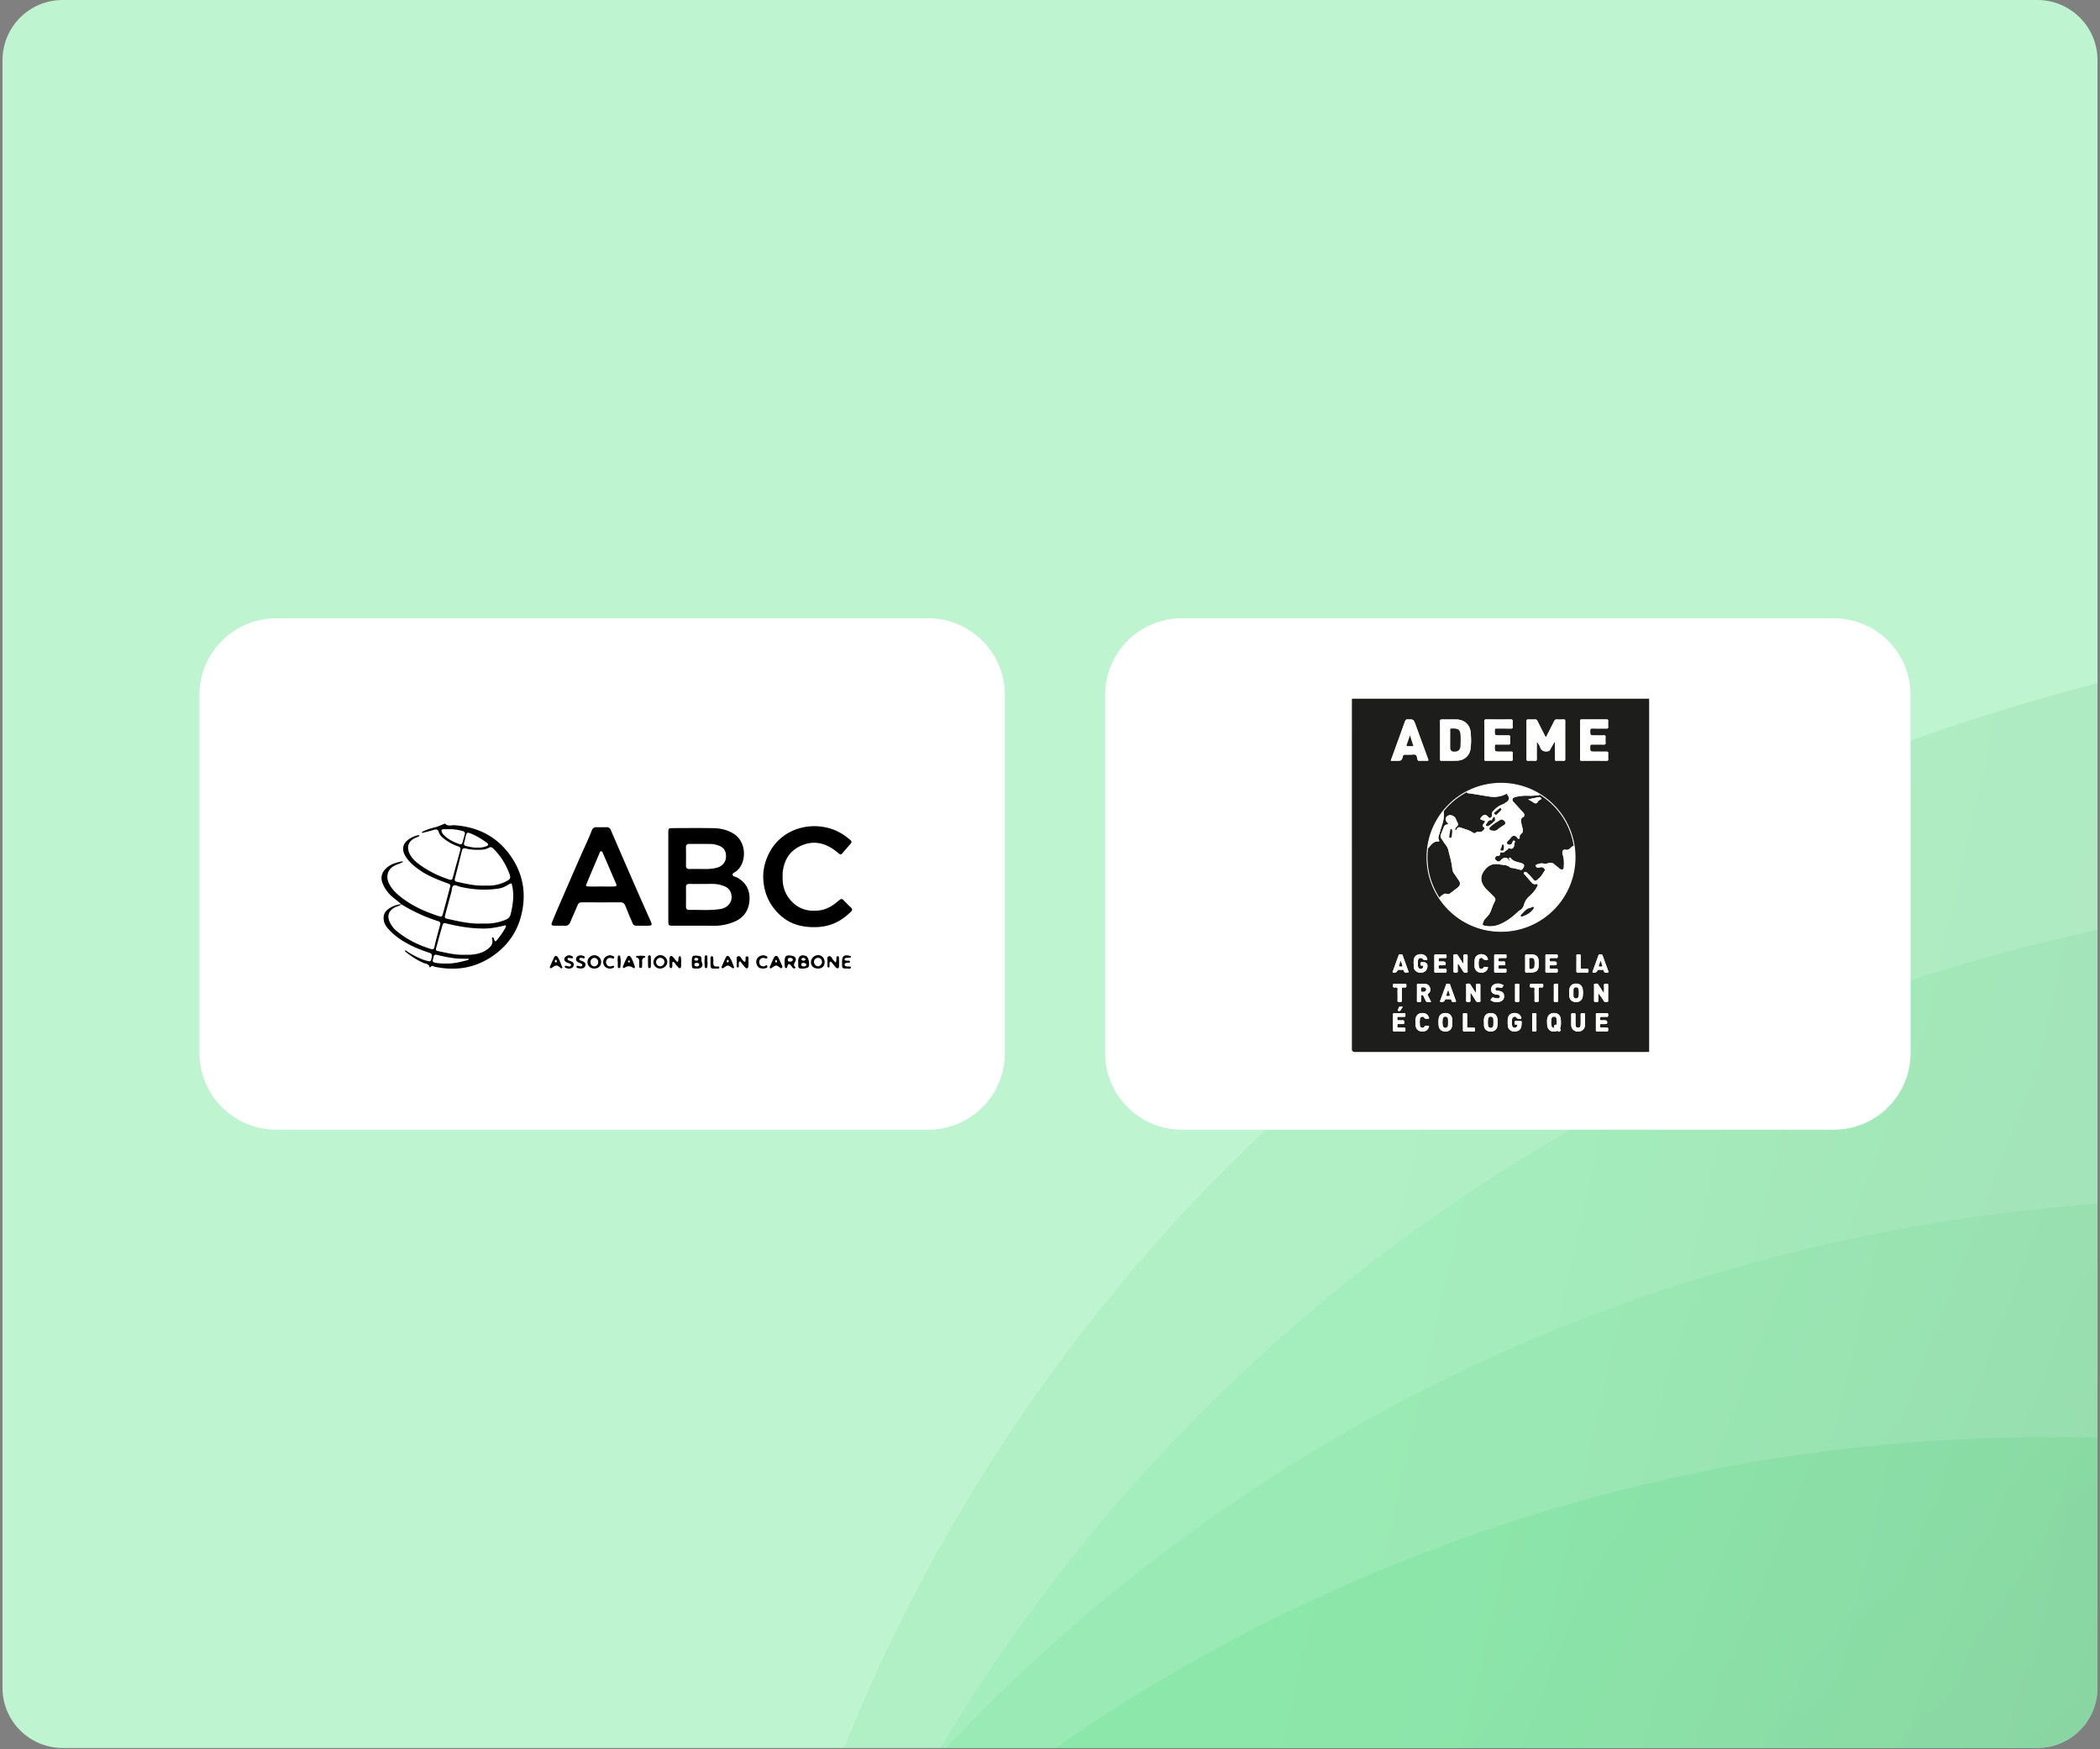
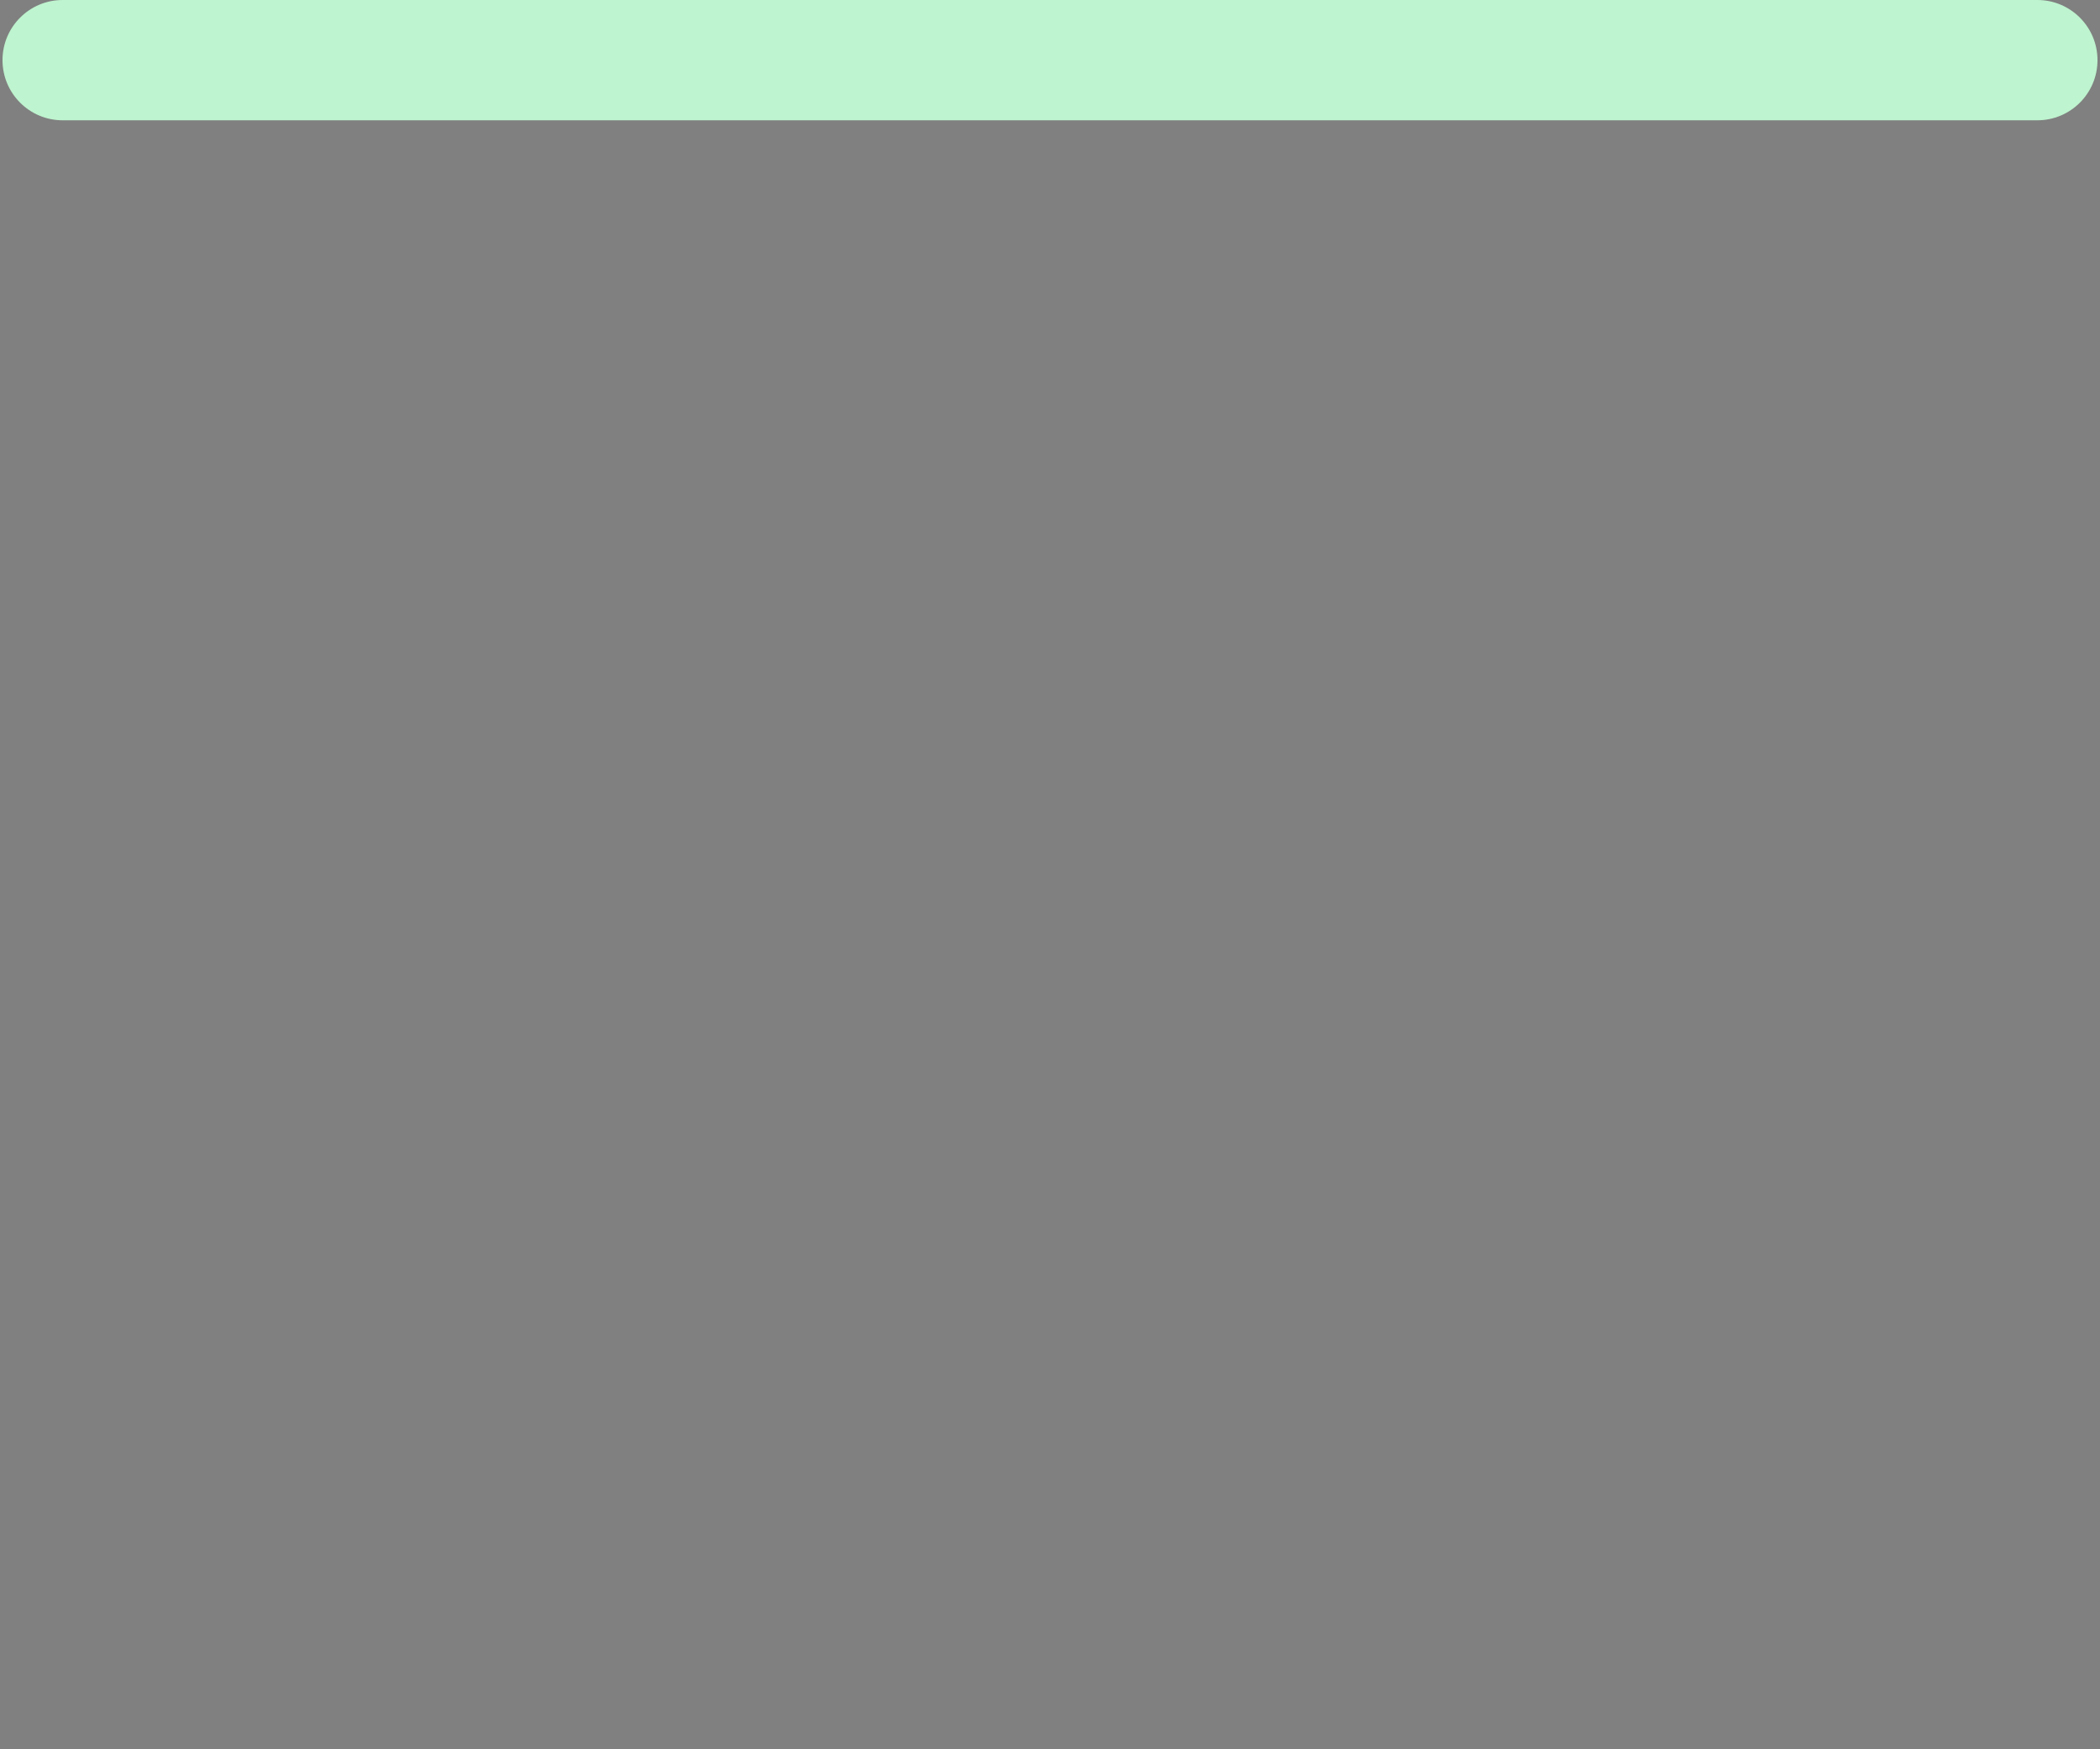
<svg xmlns="http://www.w3.org/2000/svg" width="419" height="349" fill="none">
  <rect width="100%" height="100%" fill="#808080" stroke="none" />
  <g clip-path="url(#a)">
    <path fill="#BEF4CF" d="M.5 12c0-6.627 5.373-12 12-12h394c6.627 0 12 5.373 12 12v324.738c0 6.628-5.373 12-12 12h-394c-6.627 0-12-5.372-12-12V12Z" />
    <g opacity=".5">
      <path fill="url(#b)" d="M206.956 351.351c50.074-36.355 191.349-114.494 385.386-18.778-8.27 112.937-89.612 211.984-205.898 237.679-96.579 21.34-190.848-14.252-253.198-82.586l-35.408-38.807 75.762-69.148.01-.009c10.768-9.891 21.501-19.751 33.346-28.351Z" opacity=".4" />
      <path fill="url(#c)" d="M183.272 354.846c40.961-46.381 161.844-153.395 372.061-102.204 16.508 112.03-41.328 226.406-149.233 276.793-89.62 41.848-189.376 27.627-265.103-25.5l-43.005-30.17 58.896-83.979.007-.011c8.357-11.998 16.688-23.957 26.377-34.929Z" opacity=".2" />
      <path fill="url(#d)" d="M179.847 362.672c28.82-54.758 120.941-187.342 337.301-187.358 42.554 104.94 13.432 229.755-79.483 304.249-77.169 61.87-177.457 71.662-263.607 37.968l-48.923-19.135 37.347-95.532.005-.013c5.28-13.635 10.543-27.226 17.36-40.179Z" opacity=".2" />
      <path fill="url(#e)" d="M163.881 360.864C184.32 302.458 255.903 157.75 469.9 125.86c57.549 97.526 47.132 225.269-33.795 312.639-67.212 72.563-164.963 97.023-255.136 76.387l-51.209-11.718 22.866-99.992.003-.014c3.213-14.263 6.417-28.482 11.252-42.298Z" opacity=".2" />
    </g>
    <path fill="#fff" d="M39.8 138.658c0-8.452 6.853-15.304 15.306-15.304h130.09c8.452 0 15.304 6.852 15.304 15.304v71.422c0 8.453-6.852 15.305-15.304 15.305H55.106c-8.453 0-15.305-6.852-15.305-15.305v-71.422Z" />
    <path fill="#000" d="M147.043 175.06c-.301-.166-.813-.164-.868-.519-.056-.378.448-.504.713-.706 2.116-1.623 2.191-5.879-.578-7.543-1.219-.733-2.521-1.033-3.882-1.062-2.69-.054-5.38-.019-8.07-.013-1.001.002-1.013.017-1.014 1.051-.004 2.882 0 5.763 0 8.644 0 2.881-.004 5.826.001 8.741 0 1.013.022 1.034 1.03 1.036 2.659.006 5.316-.027 7.973.013a10.331 10.331 0 0 0 4.074-.767c1.9-.764 2.942-2.205 3.109-4.208.169-2.049-.629-3.653-2.488-4.667Zm-10.174-6.025c-.008-.513.235-.673.714-.667 1.454.016 2.91-.01 4.366.019.413.01.835.115 1.232.238 1.186.367 1.702 1.094 1.676 2.298-.023 1.022-.7 1.872-1.755 2.175-1.137.327-2.305.288-3.222.272-.927 0-1.606-.011-2.285.004-.465.012-.732-.134-.726-.657a150.64 150.64 0 0 0 0-3.682Zm6.922 12.312c-2.087.356-4.195.14-6.294.189-.461.011-.628-.22-.626-.656.009-1.292.013-2.585 0-3.876-.006-.525.264-.663.728-.655.841.015 1.683.004 2.715.004 1.003.04 2.208-.131 3.383.184.818.22 1.628.482 2.027 1.34.733 1.567-.189 3.172-1.931 3.47h-.002ZM102.348 171.475c-2.668-4.268-6.593-6.445-11.576-6.83-.666-.051-1.413.295-1.98-.342-.69.272-1.352.602-2.088.777-.816.197-1.625.451-2.379.84-.072.037-.177.165-.163.189.058.095.167.058.26.035.72-.193 1.445-.368 2.16-.581.476-.144.796-.107.965.445.175.571.582.978 1.067 1.343.835.632 1.722 1.151 2.717 1.478.38.124.648.287.516.76-.51 1.839-1.016 3.68-1.513 5.523-.107.397-.28.5-.699.364-1.923-.63-3.739-1.476-5.407-2.619-1.016-.696-2.001-1.437-2.538-2.613-.577-1.262-.193-2.401 1.045-3.011.26-.129.54-.22.802-.347.076-.036.12-.132.18-.202-.09-.021-.188-.076-.27-.058a5.105 5.105 0 0 0-1.617.645c-1.51.914-1.809 2.203-.84 3.694.72 1.108 1.724 1.921 2.796 2.664 1.723 1.191 3.66 1.93 5.61 2.634.374.134.531.251.415.675-.489 1.778-.935 3.569-1.431 5.346-.18.641-.276.674-.905.47-2.73-.888-5.326-2.053-7.584-3.857-.886-.707-1.694-1.508-2.233-2.537-.671-1.287-.496-2.916 1.141-3.686.47-.22.956-.402 1.433-.603.074-.033.194-.048.132-.171-.017-.035-.119-.054-.173-.042-1.19.233-2.354.567-3.231 1.452-.79.795-1.06 1.759-.647 2.856.288.77.72 1.438 1.256 2.06.724.84 1.682 1.406 2.472 2.168-.95.099-1.812.412-2.587.986-.804.593-1.032 1.38-.864 2.311.113.622.453 1.14.864 1.608 1.26 1.435 2.815 2.459 4.514 3.307 1.193.595 2.433 1.06 3.69 1.481.396.133.579.284.493.765-.187 1.055-.154 1.073-1.209.771a9.98 9.98 0 0 1-1.183-.437c-.925-.399-1.812-.865-2.634-1.448-.093-.067-.208-.208-.323-.047-.021.029.07.175.14.229 1.104.854 2.25 1.633 3.545 2.187.442.191 1.069.154 1.218.811.034.142.135.09.193.004.275-.402.606-.091.876-.037 3.8.784 7.4.389 10.768-1.658 3.288-2.001 5.495-4.845 6.44-8.543 1-3.921.55-7.724-1.634-11.209ZM94 166.321c1.138.476 2.188 1.118 3.178 1.851.331.246.308.472-.07.629a4.112 4.112 0 0 1-1.911.298c-.715.054-1.406-.14-2.1-.282-.403-.084-.635-.274-.475-.75.134-.397.194-.819.297-1.225.199-.768.31-.842 1.08-.521Zm-2.317 2.094c-1.191-.436-2.332-.957-3.214-1.904-.15-.161-.254-.373-.34-.579-.107-.259-.004-.467.28-.486.419-.027.84-.006 1.028-.006 1.11-.045 1.958.124 2.807.338.428.107.611.298.47.749-.16.523-.291 1.055-.439 1.582-.086.307-.294.414-.592.306Zm-.9 6.761c.476-1.81.927-3.628 1.381-5.445.105-.424.296-.578.763-.451.845.229 1.717.282 2.597.27.689-.008 1.37-.049 1.972-.404.443-.263.706-.072 1.006.227 1.444 1.443 2.478 3.142 3.169 5.049.259.713.165.966-.526 1.337a7.633 7.633 0 0 1-3.141.916c-.452.029-.906.004-1.2.004-2.026.097-3.815-.364-5.617-.747-.504-.107-.512-.34-.403-.756Zm-4.755 14.169c-2.569-.774-4.928-1.946-6.988-3.682-.498-.42-.885-.941-1.19-1.519-.713-1.337-.34-2.473 1.007-3.145.397-.199.88-.228 1.192-.599 2.326 1.419 4.778 2.568 7.381 3.385.403.126.496.342.393.715-.241.871-.482 1.742-.712 2.617-.162.624-.31 1.252-.45 1.882-.084.365-.269.455-.633.346Zm7.222 2.218c-1.403.373-2.813.725-4.321.669-.707.015-1.442-.018-2.176-.183-.382-.085-.481-.258-.368-.608.048-.154.083-.313.11-.471.075-.453.318-.568.756-.451 1.09.292 2.198.494 3.319.651.872.123 1.738.088 2.606.127.136.006.304-.08.407.093-.11.058-.214.142-.333.173Zm7.596-6.485c-.479.921-1.102 1.745-1.756 2.55-.247.302-.356.156-.463-.097-.037-.088-.063-.183-.098-.272-.048-.121-.095-.284-.247-.253-.15.029-.123.196-.105.319.015.126.074.251.08.377.023.507-.142.902-.532 1.279-1.096 1.064-2.439 1.408-3.893 1.495-.385.024-.776.004-1.103.004-1.797.084-3.465-.34-5.141-.688-.678-.14-.69-.175-.518-.817.366-1.372.742-2.745 1.139-4.107.231-.798.262-.772 1.1-.57 2.456.597 4.948.986 7.482.951 1.263-.018 2.503-.28 3.732-.568.14-.033.332-.152.422.039.041.085-.041.247-.099.358Zm1.043-2.689c-.128.538-.417.838-.89 1.052-1.107.501-2.273.746-3.478.812-.485.027-.971.004-1.347.004-2.472.105-4.736-.461-7.012-.966-.473-.105-.443-.362-.348-.714.417-1.528.812-3.064 1.244-4.588.128-.459.045-1.098.483-1.32.37-.186.856.165 1.296.265 2.552.567 5.12.742 7.712.33.645-.103 1.232-.379 1.793-.719.736-.447.734-.424.892.373.364 1.859.087 3.663-.345 5.471ZM129.821 183.779c-1.05-2.366-2.107-4.73-3.144-7.104a1999.734 1999.734 0 0 1-4.792-11.045c-.18-.416-.429-.61-.88-.598a33.26 33.26 0 0 1-1.947 0c-.487-.016-.792.178-.971.631-.652 1.659-1.417 3.267-2.139 4.894-1.468 3.314-2.899 6.643-4.341 9.969-.501 1.159-1.005 2.318-1.468 3.49-.202.507-.099.641.448.665.679.029 1.364-.026 2.042.019.617.043.952-.212 1.177-.768.452-1.108.968-2.191 1.414-3.301.171-.426.41-.608.864-.606 2.561.009 5.125.011 7.687-.004.492-.002.774.192.967.634.362.83.668 1.683 1.04 2.511.77 1.721.332 1.505 2.404 1.524.358 0 .714.008 1.07-.001.851-.026.913-.131.569-.91Zm-7.349-6.919c-.842.025-1.687.005-2.53.005-.81.002-1.622.016-2.431-.002-.612-.013-.668-.081-.454-.596.82-1.974 1.655-3.939 2.492-5.903.085-.2.132-.493.377-.521.283-.031.321.278.407.473a875.51 875.51 0 0 1 2.542 5.881c.224.519.152.645-.403.663ZM156.154 174.907c-.076 1.937.505 3.615 1.887 5.02 1.46 1.487 3.241 1.94 5.236 1.732 1.466-.153 2.717-.81 3.813-1.782.144-.129.317-.226.463-.354.279-.247.505-.193.75.064.492.515.993 1.024 1.51 1.514.325.31.228.531-.048.805-1.735 1.725-3.742 2.809-6.241 3.023a12.66 12.66 0 0 1-3.848-.243c-2.323-.513-4.109-1.87-5.488-3.756-1.177-1.609-1.763-3.476-1.888-5.439-.128-2.046.401-3.98 1.423-5.765 2.367-4.141 7.413-5.776 11.899-4.436 1.528.457 2.831 1.252 4.018 2.286.271.235.354.438.099.729-.578.657-1.146 1.32-1.718 1.981-.185.214-.384.208-.594.043-.331-.26-.65-.537-.993-.78-1.983-1.401-4.109-1.862-6.42-.904-2.437 1.011-3.603 2.932-3.852 5.483-.025.256-.004.517-.004.778l-.004.001ZM135.89 191.989c0 .289.031.583-.008.867-.049.348-.267.406-.537.165-.119-.107-.195-.264-.32-.362-.295-.229-.389-.793-.78-.736-.201.029-.051.587-.109.9-.031.167-.092.334-.284.323-.191-.012-.255-.185-.257-.352-.008-.547-.035-1.097.004-1.641.033-.451.315-.56.648-.253.28.261.484.599.745.883.135.146.292.149.329-.097.039-.253.045-.512.096-.763.013-.066.144-.149.218-.149.074 0 .202.093.212.157.047.35.064.702.091 1.054h-.044l-.004.004ZM160.872 190.757c-.987-.407-1.609-.006-1.615 1.04-.002.066 0 .13 0 .194h.013c0 .259-.004.517.002.774.006.167.066.311.224.399.331.184 1.503.052 1.772-.203.373-.352.075-2.01-.396-2.204Zm-.913.501c.152-.208.386-.173.588-.066.107.057.199.154.137.313-.154.206-.368.179-.581.115-.181-.056-.247-.22-.144-.362Zm.324 1.548c-.261-.01-.431-.142-.392-.42.031-.231.222-.299.429-.278.251.025.508.072.582.369-.102.335-.361.339-.619.329ZM163.193 190.558c-.778.027-1.413.688-1.388 1.444.028.759.584 1.239 1.433 1.233.833-.006 1.306-.496 1.289-1.332-.016-.777-.604-1.37-1.334-1.345Zm-.004 2.226c-.432-.025-.807-.473-.782-.931.025-.471.434-.801.923-.749.416.045.716.438.677.889-.037.416-.448.812-.818.791ZM158.674 191.839c.296-.534.002-1.024-.605-1.137-1.246-.235-1.514-.019-1.516 1.213v.097l-.024.002c.028.321.041.644.088.963.012.07.128.163.204.171.074.007.193-.062.23-.131.058-.11.047-.254.097-.371.16-.385.312-.406.613-.091.199.206.292.515.586.626a.417.417 0 0 0 .279-.006c.12-.049.099-.177.029-.239-.417-.381-.201-.704.019-1.097Zm-.94.006c-.263.022-.535.006-.558-.35-.02-.289.183-.383.43-.387.261-.002.516.03.588.356-.024.282-.228.364-.46.381ZM165.095 191.894c.082-.325-.216-.908.216-1.083.543-.221.67.449.964.751.089.093.163.2.255.289.064.064.144.111.218.166.035-.08.091-.156.099-.238.025-.254.025-.513.047-.77.012-.143.117-.244.253-.241a.255.255 0 0 1 .245.253c.014.611.047 1.223.004 1.83-.025.373-.335.451-.621.159-.292-.296-.531-.644-.8-.964-.08-.096-.175-.212-.317-.177-.16.039-.121.196-.14.317-.053.299.107.861-.177.841-.436-.029-.162-.567-.24-.878-.015-.061-.002-.129-.002-.261l-.004.006ZM146.994 191.872c.087-.317-.222-.886.231-1.071.493-.202.639.4.901.696.086.097.168.198.263.284.238.208.317.079.362-.167.053-.292-.138-.813.273-.807.496.006.274.548.303.859.037.383.03.778-.015 1.159-.045.379-.341.484-.613.208-.316-.319-.571-.698-.857-1.046-.078-.095-.165-.233-.309-.134-.065.044-.084.163-.109.25-.09.321.128.945-.201.918-.438-.035-.152-.636-.233-.98-.008-.031 0-.064 0-.169h.004ZM118.519 190.585c-.716.041-1.296.624-1.296 1.307-.002.83.576 1.374 1.428 1.341.804-.033 1.314-.575 1.295-1.376-.018-.716-.691-1.315-1.427-1.272Zm.031 2.216c-.42-.019-.739-.394-.736-.857.006-.463.339-.828.762-.834.422-.006.765.348.782.811.019.501-.35.904-.808.88ZM140.105 192.195c-.076-.243-.158-.453-.146-.727.025-.589-.129-.715-.715-.777-1.064-.117-1.206.013-1.212 1.115v.193c0 .128-.002.257.002.383.025.807.074.853.901.851.193 0 .389.004.574-.038.522-.123.752-.49.596-1Zm-1.557-.89c.085-.224.299-.204.49-.185.169.016.302.094.294.315-.101.263-.337.239-.555.204-.169-.029-.307-.138-.229-.334Zm.471 1.501c-.236-.024-.481-.062-.475-.362.006-.297.253-.342.486-.34.236.004.483.06.477.354-.004.293-.257.326-.488.348ZM131.79 190.56c-.737-.033-1.426.665-1.409 1.423.016.704.588 1.246 1.326 1.252.738.008 1.423-.609 1.429-1.287.005-.725-.604-1.355-1.346-1.388Zm-.109 2.226c-.404-.026-.78-.426-.78-.832-.002-.469.387-.864.845-.856.49.008.856.391.823.86-.031.464-.451.855-.888.828ZM156.046 192.688c-.236-.528-.458-1.065-.717-1.584-.26-.521-.642-.535-.916-.016-.285.541-.508 1.114-.754 1.674-.06.14-.167.305.033.41.127.069.242-.029.347-.106.79-.568.841-.57 1.612 0 .114.085.225.14.34.06.064-.047.084-.16.111-.218-.023-.095-.029-.161-.056-.22Zm-1.19-.672c-.155-.027-.208-.132-.173-.27.029-.111.072-.28.216-.226.074.027.109.208.131.327.017.107-.061.169-.174.169ZM111.173 190.838c-.218-.249-.488-.105-.619.171-.276.583-.533 1.176-.79 1.767-.051.115-.109.259.027.35.17.117.282-.012.415-.111.597-.453.903-.482 1.36-.148.127.094.228.23.364.302.123.062.255.025.271-.216-.364-.659-.481-1.497-1.028-2.115Zm-.286 1.172c-.161-.006-.206-.124-.175-.262.025-.115.06-.238.206-.269.127.062.177.175.185.302.012.143-.072.235-.216.229ZM126.674 192.852c-.239-.595-.424-1.32-.839-1.937-.202-.301-.539-.278-.706.041-.312.597-.567 1.223-.836 1.841-.052.121-.029.271.109.319.071.025.181-.027.255-.076.564-.359 1.103-.35 1.618.026.07.052.171.093.255.089.099-.006.154-.095.144-.303Zm-1.197-.836c-.103.002-.173-.062-.175-.165-.004-.133.064-.22.231-.243.045.054.127.114.144.188.032.142-.06.218-.2.22ZM146.461 192.957c-.28-.7-.494-1.458-.977-2.077-.249-.317-.533-.151-.681.16-.279.581-.532 1.176-.789 1.769-.052.12-.072.266.065.342.124.068.237-.014.348-.091.784-.554.831-.552 1.553-.024.076.055.156.123.244.14.14.029.253-.021.237-.219Zm-1.3-.947c-.168-.035-.17-.152-.133-.28.034-.109.041-.272.205-.243.134.025.173.167.165.295-.009.136-.091.22-.237.228ZM116.277 191.141c-.382-.023-.619-.107-.68.152-.06.249.178.301.353.375.118.049.243.088.36.14.321.14.553.354.5.735-.056.403-.327.626-.716.671-.22.025-.454.004-.67-.043-.177-.039-.444-.107-.391-.338.062-.27.304-.115.479-.086.126.022.255.057.379.049.129-.006.257-.06.285-.214a.281.281 0 0 0-.164-.315c-.173-.084-.356-.15-.531-.227-.353-.156-.617-.385-.528-.811.094-.457.465-.583.868-.638a.575.575 0 0 1 .284.041c.217.093.612.053.547.402-.06.333-.366.109-.373.109l-.002-.002ZM168.012 191.919c0-1.207.395-1.502 1.604-1.209.097.023.187.055.193.169.005.119-.084.167-.183.177-.289.027-.581.041-.869.07-.142.016-.245.111-.249.251-.002.138.096.231.238.259.062.011.128.015.19.029.234.052.643-.101.656.196.014.309-.397.177-.622.228-.228.05-.481.093-.446.396.033.286.29.294.516.335.262.048.757-.1.73.204-.035.377-.528.2-.82.202-.942.012-.942-.002-.94-1.307h.002ZM152.225 193.227c-.66.018-1.049-.247-1.255-.847-.197-.572-.039-1.132.416-1.484.444-.344 1.1-.396 1.554-.116.111.068.226.153.171.307-.051.146-.175.169-.313.138-.158-.037-.314-.107-.471-.111-.54-.014-.898.406-.832.956.061.508.446.788.96.718.222-.031.539-.43.64-.045.109.422-.373.414-.675.482-.062.014-.128.002-.195.002ZM113.696 191.122c.105.025.043.005-.021-.004-.164-.022-.345-.031-.413.151-.074.201.097.288.243.356.176.082.364.134.542.216.29.134.469.356.428.688-.045.362-.267.583-.615.667-.255.062-.518.06-.769-.023-.175-.059-.446-.111-.395-.343.06-.274.303-.12.477-.087.031.006.062.023.093.027.255.041.574.127.66-.198.074-.282-.255-.317-.442-.418-.056-.031-.121-.047-.183-.064-.358-.111-.687-.278-.703-.7-.015-.373.267-.566.573-.712.399-.19.757-.054 1.094.16a.174.174 0 0 1 .042.254c-.12.156-.286.111-.611.03ZM121.683 190.564c.144.035.273.056.393.097.209.07.522.109.471.387-.066.362-.36.146-.55.099-.392-.095-.711-.011-.933.331a.844.844 0 0 0-.021.921c.198.348.518.471.913.373.093-.023.187-.056.28-.077.132-.029.263-.024.306.132.029.111-.057.177-.141.229-.599.383-1.531.162-1.876-.447-.368-.651-.13-1.514.524-1.843.198-.099.428-.138.634-.202ZM127.884 190.668c.244.018.47.028.691.053.057.006.135.047.158.093.047.097 0 .202-.097.228-.752.194-.442.81-.516 1.273-.047.294.142.789-.276.805-.454.017-.261-.484-.302-.77-.07-.5.224-1.131-.567-1.347-.159-.045-.068-.245.065-.268.284-.049.574-.049.846-.067h-.002ZM141.764 191.966c0-.292-.012-.582.004-.871.008-.166.086-.335.284-.319.193.015.249.188.257.356.014.322.027.647.016.968-.018.468.144.735.661.731.193 0 .553-.103.522.227-.025.267-.372.164-.58.173-1.158.053-1.182.024-1.164-1.265ZM141.182 191.917c-.014.321-.024.643-.047.964-.01.134-.086.251-.232.267-.146.015-.255-.074-.272-.21a9.624 9.624 0 0 1-.004-2.119.24.24 0 0 1 .266-.222c.144.01.236.122.24.258.012.354.004.708.004 1.062h.045ZM129.87 191.857c0 .319.008.638-.004.955-.006.167-.076.326-.267.338-.195.012-.288-.14-.292-.305a64.063 64.063 0 0 1-.006-1.911c0-.166.074-.327.265-.339.193-.011.284.14.292.306.018.316.004.635.004.954h.002l.006.002ZM123.221 191.806c.017-.323.029-.646.054-.968a.215.215 0 0 1 .175-.203.235.235 0 0 1 .292.187c.152.704.107 1.413.032 2.121-.014.134-.127.222-.279.204-.156-.019-.22-.146-.226-.274-.013-.356-.005-.711-.005-1.067h-.043Z" />
    <path fill="#fff" d="m80.053 180.392-.006.008-.004-.002.01-.006ZM220.5 138.658c0-8.452 6.852-15.304 15.305-15.304h130.09c8.452 0 15.305 6.852 15.305 15.304v71.422c0 8.453-6.853 15.305-15.305 15.305h-130.09c-8.453 0-15.305-6.852-15.305-15.305v-71.422Z" />
    <g clip-path="url(#f)">
      <path fill="#fff" d="M330.477 210.711v-68.439c0-1.376-.012-2.753-.018-4.129-.071.051-.127.207-.224.118-.242-.222-.524-.13-.786-.13-20.053-.005-40.106-.003-60.159-.014-.657 0-.879.214-.878.884.012 23.813.01 47.625.01 71.438 0 .221-.002.44-.004.661.15.151.34.079.511.079 20.155.004 40.309.004 60.464.009.254 0 .521-.078.765.066.211.047.355.015.321-.254-.011-.095-.001-.193-.001-.289h-.001Zm-1.311-1.213c0 .122-.013.242-.022.363 0 .006-.02.015-.031.015-.013 0-.026-.009-.039-.014-.248.004-.496.012-.743.012h-58.017c-.388 0-.583-.197-.583-.592l.001-69.338c0-.617-.073-.541.558-.541 19.436-.002 38.871-.001 58.306-.002.151 0 .302-.011.452-.018.147.046.114.171.116.275.004.261.002.523.002.785v69.055Z" />
      <path fill="#fff" d="M268.38 210.701v-71.799c0-.124-.007-.248.002-.372.02-.275.175-.422.448-.442.11-.007.22-.002.331-.002 20.174 0 40.348 0 60.522-.004.263 0 .515.067.776.062-.104-.202-.289-.095-.429-.095-20.399-.006-40.798-.004-61.197-.017-.42 0-.507.103-.507.512.011 24.035.01 48.069.011 72.104 0 .151.009.302.014.454h.034c-.008-.133-.004-.267-.004-.4l-.001-.001Z" />
      <path fill="#fff" d="M269.162 138.088c-.11 0-.22-.006-.33.002-.274.019-.428.167-.448.442-.009.123-.003.248-.003.372v71.799c0 .133-.004.267.004.4h.032c.001-.221.004-.441.004-.661 0-23.813.002-47.626-.01-71.438 0-.672.222-.886.879-.885 20.053.012 40.106.009 60.159.014.262 0 .544-.092.785.13.098.09.154-.067.225-.118-.26.005-.512-.062-.775-.062-20.174.005-40.349.004-60.522.004v.001Z" />
      <path fill="#fff" d="M329.624 211.225c-20.236-.002-40.473-.002-60.709-.007-.171 0-.379.1-.52-.093-.014.008-.029.002-.043-.024-.016.09-.009.164.111.164.179 0 .358.003.536.003 19.781 0 39.561 0 59.341-.002.606 0 1.211-.008 1.817-.013-.175-.059-.356-.029-.533-.029v.001Z" />
      <path fill="#fff" d="M329.392 211.187c-20.155-.005-40.31-.005-60.464-.009-.171 0-.361.072-.511-.078a.065.065 0 0 1-.022.024c.14.194.348.093.519.094 20.237.006 40.474.005 60.709.006.177 0 .358-.031.533.029-.244-.144-.511-.066-.765-.066h.001Z" />
      <path fill="#fff" d="m268.394 211.125-.008-.012v-.013h-.034c.015.026.029.032.043.024l-.001.001Z" />
      <path fill="#fff" d="m268.386 211.114.008.012a.062.062 0 0 0 .022-.025h-.031v.013h.001ZM301.189 171.103a.098.098 0 0 1 .041-.005c-.015-.023-.03-.045-.044-.07 0 .027.001.05.003.075Z" />
      <path fill="#1D1D1B" d="M329.082 208.582v-68.54c0-.22-.02-.439-.031-.658-.15.006-.302.018-.452.018-19.436.001-38.87 0-58.306.002-.631 0-.558-.076-.558.541-.002 23.113-.002 46.225-.002 69.337 0 .396.195.593.584.593h58.017c.248 0 .496-.008.743-.012.001-.427.006-.854.006-1.281h-.001Zm-13.476-65.052c1.652.011 3.303.01 4.954.003.231-.001.318.062.308.301-.016.398-.019.798.001 1.196.013.264-.092.326-.336.323-.95-.012-1.9.006-2.849-.012-.312-.006-.394.102-.395.404-.002.977-.014.976.958.977.606 0 1.211.01 1.816-.003.218-.004.286.066.278.281-.015.385-.021.772.004 1.156.019.3-.062.407-.383.396-.769-.026-1.541 0-2.312-.014-.258-.005-.353.06-.361.338-.03 1.084-.04 1.084 1.054 1.084.729 0 1.459.01 2.188-.004.242-.004.351.053.34.316-.018.413-.012.826-.003 1.238.003.191-.058.269-.26.268a505.595 505.595 0 0 0-5.078.003c-.277.001-.268-.148-.267-.339.003-1.267.002-2.532.002-3.799h.001c0-1.252.007-2.504-.005-3.757-.003-.264.07-.358.343-.356h.002Zm-10.734.01c.467.006.936.013 1.403-.002.258-.008.389.098.5.327.458.939.935 1.868 1.409 2.8.066.13.108.282.283.39.179-.342.358-.675.529-1.012.368-.722.739-1.443 1.096-2.17.116-.235.258-.349.539-.334.453.025.909.014 1.363-.005.239-.01.302.076.301.307a1621.38 1621.38 0 0 0 0 7.64c0 .239-.077.308-.308.301a18.259 18.259 0 0 0-1.404.002c-.276.012-.353-.088-.351-.351.01-1.129.004-2.257.004-3.385a1.737 1.737 0 0 0-.077-.026c-.306.532-.622 1.06-.915 1.6-.106.195-.239.24-.453.269-.74.099-1.254-.109-1.517-.866-.123-.355-.374-.665-.571-1.003-.143.087-.079.208-.08.298-.006 1.047-.013 2.093 0 3.139.003.256-.069.335-.324.325a19.332 19.332 0 0 0-1.404 0c-.234.007-.313-.083-.313-.31.004-2.547.004-5.094-.001-7.64 0-.216.081-.295.288-.292l.003-.002Zm-8.318-.01c1.61.013 3.221.017 4.831-.001.345-.003.459.098.431.439-.027.342-.022.69.004 1.031.024.302-.097.364-.375.359-.949-.018-1.899-.003-2.848-.016-.252-.003-.359.048-.361.338-.006 1.038-.019 1.038 1.005 1.037.578 0 1.157.011 1.735-.004.256-.007.336.088.328.333-.014.398-.017.798.001 1.197.011.24-.085.304-.308.301-.812-.008-1.624.008-2.436-.009-.26-.005-.317.081-.321.327-.017 1.098-.024 1.097 1.079 1.096.729 0 1.459.009 2.188-.002.227-.003.322.057.312.299-.017.425-.013.853-.005 1.279.003.177-.061.243-.238.242-1.72-.004-3.441-.004-5.161.003-.276.002-.221-.174-.221-.332v-3.799h-.002c0-1.252.009-2.504-.007-3.757-.004-.295.087-.363.371-.362l-.002.001Zm-8.858.013c.99.013 1.981-.021 2.972.004 1.467.037 2.589 1.011 2.747 2.456.125 1.132.142 2.282-.016 3.414-.184 1.32-1.209 2.263-2.551 2.331-1.084.056-2.173.015-3.26.03-.287.004-.254-.172-.254-.351v-3.798h-.002c0-1.238.009-2.476-.006-3.714-.004-.291.083-.377.37-.373v.001Zm.383 18.205c1.216-1.546 2.748-2.714 4.435-3.694.032-.018.08-.007.122-.009a12.751 12.751 0 0 1 3.806-1.395c2.377-.477 4.748-.42 7.085.244 1.297.369 2.537.886 3.672 1.631 2.029 1.205 3.624 2.848 4.863 4.842.997 1.605 1.631 3.352 1.964 5.209.012.067.006.137.009.205a14.44 14.44 0 0 1-.495 6.714 14.373 14.373 0 0 1-4.029 6.372c-2.122 1.959-4.608 3.195-7.457 3.707-2.561.46-5.069.238-7.508-.619-2.433-.856-4.498-2.287-6.19-4.242-.421-.486-.82-.994-1.168-1.538-1.97-3.015-2.736-6.311-2.311-9.886.184-1.768.723-3.427 1.533-5.002a13.803 13.803 0 0 1 1.67-2.54l-.001.001Zm21.943 34.859c-.006-.394.246-.338.49-.354.269-.016.397.058.382.364-.025.493-.006.988-.006 1.481 0 .494-.02.989.007 1.481.018.322-.154.339-.378.308-.195-.028-.499.149-.494-.275.011-1.001.015-2.003 0-3.004l-.001-.001Zm-7.733 1.477c0-.51.013-1.02-.005-1.528-.013-.376.244-.287.447-.292.197-.004.413-.065.407.282a94.403 94.403 0 0 0 .001 3.057c.006.339-.196.305-.401.291-.195-.012-.466.105-.454-.281.017-.509.004-1.019.004-1.528l.001-.001Zm-23.506 5.135c.004.218.018.378.307.346.217-.024.441.017.659-.008.349-.04.449.099.437.436-.009.254-.082.341-.332.322-.247-.019-.497.015-.742-.011-.318-.035-.316.157-.326.378-.012.235.046.36.316.346.343-.018.688.015 1.03-.003.307-.015.282.176.276.373-.006.183.059.389-.263.382a46.374 46.374 0 0 0-1.938.003c-.225.004-.276-.092-.271-.297.011-.509.004-1.017.004-1.525 0-.509.007-1.018-.003-1.526-.004-.206.053-.295.275-.291.66.012 1.319.013 1.979 0 .288-.005.219.191.211.336-.009.151.109.388-.204.387-.372 0-.744.02-1.113-.001-.288-.016-.304.134-.301.354l-.001-.001Zm.203-1.866c.139-.555.142-.554.903-.479-.169.26-.313.473-.45.691-.114.182-.3.158-.443.106-.173-.063-.037-.214-.01-.318Zm1.316-4.345c-.068-.009-.138.006-.206-.002-.295-.039-.408.056-.396.382.027.728-.011 1.457.012 2.186.013.396-.24.309-.461.32-.234.011-.436.021-.41-.329.03-.382.007-.769.007-1.154h.002c0-.302-.027-.608.007-.906.044-.393-.082-.574-.486-.496-.385.074-.464-.105-.443-.452.014-.239.092-.304.317-.3.687.013 1.376.023 2.062.004.33-.008.292.189.299.4.007.221-.023.386-.305.347h.001Zm.387-3.002c-.349.084-.534-.02-.582-.328-.028-.177-.148-.202-.3-.197-.233.007-.467.017-.7.001-.187-.012-.262.07-.323.234-.103.279-.584.435-.846.301-.11-.057-.072-.126-.044-.202.392-1.083.789-2.165 1.175-3.249.075-.208.233-.16.373-.155.151.006.328-.062.41.168.379 1.073.782 2.139 1.152 3.215.156.456-.29.084-.314.212h-.001Zm-.366-43.442c-.225-.006-.339.064-.408.296-.273.921-.283.917-1.257.917h-1.169l.928-2.565c.642-1.768 1.291-3.534 1.92-5.307.101-.283.247-.372.539-.373 1.16-.004 1.167-.016 1.565 1.069.837 2.282 1.662 4.568 2.505 6.849.108.293.019.343-.252.335a19.9 19.9 0 0 0-1.486 0c-.246.011-.33-.097-.397-.304-.1-.305-.072-.734-.353-.879-.252-.13-.62-.037-.936-.038-.399-.001-.799.011-1.198 0h-.001Zm1.755 41.649-.04-.001c.02-.274.015-.552.066-.821.102-.55.502-.908 1.069-.999.618-.1 1.169.114 1.44.577.093.158.237.325.131.525-.05.096-.739.032-.806-.078-.159-.262-.38-.352-.665-.263-.325.102-.361.377-.368.664-.009.37-.058.744.048 1.107.116.4.6.525.885.236a.445.445 0 0 0 .132-.416c-.034-.145-.184-.092-.282-.088-.341.015-.215-.238-.241-.403-.032-.208.045-.315.27-.288.081.01.166.002.248.001.631-.001.909.321.832.967-.081.68-.602 1.117-1.345 1.129-.719.01-1.29-.44-1.371-1.106-.029-.244-.005-.495-.005-.743h.002Zm1.238 12.43c.028.21.152.353.365.395.202.039.4.002.511-.181.223-.369.564-.182.851-.181.162 0 .061.171.033.262-.182.582-.682.888-1.387.859-.599-.025-1.097-.421-1.204-.994-.053-.281-.051-.573-.07-.807.017-.302.01-.552.05-.794.101-.604.515-1.001 1.088-1.073.712-.09 1.224.155 1.479.707.173.376.153.411-.253.411-.241 0-.477.039-.631-.248-.084-.157-.299-.178-.487-.127a.454.454 0 0 0-.35.415c-.045.451-.054.906.006 1.357l-.001-.001Zm1.518-4.749c-.202.017-.297-.081-.374-.246-.142-.312-.301-.617-.439-.932-.067-.153-.166-.203-.323-.186-.201.023-.13.177-.136.285-.01.178-.003.358-.002.536.001.573-.053.613-.638.547-.159-.018-.21-.076-.209-.229.005-1.06.009-2.12.003-3.179-.001-.197.095-.224.255-.221.44.007.882-.013 1.321.012.495.029.861.277 1.023.762.154.461.066.882-.326 1.185-.198.152-.156.267-.063.44.205.384.395.777.619 1.221-.279 0-.498-.014-.713.005h.002Zm1.353-6.108c.006-.524.003-1.047.003-1.57 0-.496.007-.991-.004-1.487-.004-.216.043-.328.292-.323.619.013 1.24.016 1.859-.005.348-.012.269.215.286.41.017.209-.014.34-.278.324-.343-.02-.689.005-1.033-.004-.301-.008-.265.193-.277.39-.014.22.04.334.291.311.218-.02.44-.003.66-.001.389.002.559.27.414.632-.05.127-.144.108-.236.109-.261.004-.524.017-.785-.001-.257-.017-.366.05-.358.337.008.267.047.408.359.385.328-.024.661.012.991-.003.29-.014.255.179.258.355.003.178.039.38-.239.383-.66.005-1.322.004-1.982.015-.197.003-.221-.099-.219-.259l-.002.002Zm3.564 10.734c-.053.773-.547 1.259-1.287 1.275-.819.018-1.344-.413-1.421-1.217a6.613 6.613 0 0 1 0-1.274c.078-.795.626-1.229 1.443-1.193.741.032 1.231.532 1.267 1.298.009.178.002.357.002.536h-.002c0 .192.012.385-.001.576l-.001-.001Zm.385-4.64c-.315.048-.518.007-.55-.313-.017-.163-.124-.227-.29-.218-.192.01-.387.019-.577 0-.273-.028-.437.053-.504.339-.04.174-.742.298-.858.166-.065-.074-.017-.158.01-.231.383-1.058.774-2.113 1.151-3.172.079-.222.241-.185.4-.185.159 0 .325-.039.404.181.376 1.06.77 2.115 1.142 3.177.167.477-.273.155-.327.256h-.001Zm.713-7.602c0 .474-.024.95.008 1.422.026.387-.217.33-.447.339-.238.01-.418.013-.409-.334.023-.963.003-1.928.011-2.892.002-.143-.094-.385.158-.395.238-.009.519-.134.706.17.336.546.691 1.079 1.037 1.618l.08-.028c0-.468.025-.937-.008-1.402-.027-.389.191-.36.457-.377.325-.021.386.109.381.404-.019.937-.002 1.873-.014 2.81-.001.14.113.378-.132.406-.24.026-.526.123-.709-.171-.291-.467-.589-.929-.885-1.393a.408.408 0 0 0-.235-.177h.001Zm3.446 13.266c-.012.181-.071.237-.244.235a63.27 63.27 0 0 0-1.899.002c-.239.005-.266-.112-.263-.305.009-.509.003-1.019.003-1.528h-.003c0-.495.024-.993-.009-1.485-.023-.362.193-.319.412-.318.229 0 .465-.064.451.327-.027.742 0 1.486-.012 2.229-.004.239.039.357.315.328.259-.026.522-.001.783 0 .495.004.496.016.465.515h.001Zm.945-5.675c-.247.015-.553.159-.749-.158-.295-.48-.599-.953-.901-1.428-.041-.063-.096-.119-.206-.253 0 .581-.022 1.072.007 1.558.021.338-.174.315-.385.297-.204-.016-.48.117-.472-.299.02-.962 0-1.925.011-2.887.002-.142-.125-.386.11-.415.246-.031.547-.157.743.161.288.467.591.925.889 1.386.05.077.084.171.231.214 0-.502.017-.99-.007-1.476-.013-.282.12-.334.343-.295.205.035.523-.15.515.3-.015.962.003 1.925-.008 2.887-.001.14.12.391-.121.407v.001Zm.158-5.814c-.624-.063-1.116-.527-1.178-1.136-.023-.232-.004-.468-.004-.701-.006-.547-.052-1.102.429-1.522.686-.601 1.872-.341 2.175.49.082.223.088.36-.218.338-.265-.02-.506.021-.717-.256-.227-.299-.681-.17-.773.196a3.107 3.107 0 0 0-.001 1.512c.096.39.588.475.839.133.252-.343.571-.164.856-.164.172 0 .053.181.029.262-.173.581-.752.917-1.438.848h.001Zm3.368 10.642c-.088.69-.627 1.116-1.397 1.099-.698-.016-1.221-.482-1.27-1.146-.017-.218-.003-.439-.003-.658h-.016c0-.179-.005-.357.001-.536.033-.829.511-1.322 1.295-1.342.836-.021 1.321.419 1.41 1.269.045.439.036.876-.02 1.314Zm.769-4.966c-.275.149-.569.197-.923.193-.294-.033-.647-.024-.945-.226-.107-.072-.367-.136-.199-.309.145-.15.224-.496.556-.358.273.113.55.175.844.148.225-.02.413-.113.407-.371-.005-.232-.173-.323-.388-.347a7.327 7.327 0 0 1-.49-.074c-.506-.093-.784-.345-.854-.765-.086-.528.124-1.004.565-1.219.531-.258 1.072-.216 1.596.018.103.045.368.119.238.284-.128.162-.234.477-.549.372-.24-.079-.477-.134-.727-.082-.174.035-.319.129-.306.329.012.178.107.302.31.322.205.02.411.049.612.093.507.113.747.362.801.815.071.595-.087.926-.548 1.175v.002Zm1.035-8.936c.009.167.063.366-.245.344-.342-.026-.688.009-1.031-.011-.319-.018-.305.175-.314.396-.009.223.051.332.297.31.204-.018.417.026.617-.008.422-.071.468.144.451.486-.012.23-.103.277-.303.268-.26-.012-.524.014-.783-.007-.27-.021-.29.126-.274.327.015.177-.071.403.257.388.357-.016.715.01 1.072-.003.238-.009.283.11.255.303-.026.178.111.446-.244.446-.646 0-1.293-.005-1.938.006-.238.004-.266-.123-.263-.311.006-.495.001-.99.001-1.484h.003c0-.509.007-1.018-.003-1.526-.005-.229.077-.317.309-.313.632.008 1.265.009 1.897-.006.343-.008.228.23.237.396l.002-.001Zm3.041 13.144c-.033.327-.022.665-.103.98-.152.596-.726.921-1.46.878-.585-.034-1.091-.457-1.183-1.023-.046-.284-.042-.575-.061-.862l.027-.001c0-.207-.017-.414.003-.618.061-.636.478-1.074 1.093-1.166.731-.11 1.302.184 1.564.786.117.267.076.383-.238.357-.25-.022-.476.028-.67-.253-.232-.333-.78-.179-.864.222a3.389 3.389 0 0 0-.001 1.432c.085.387.596.518.875.234.1-.1.169-.223.145-.37-.032-.194-.195-.115-.297-.112-.284.007-.21-.193-.213-.342-.003-.168-.06-.382.228-.378.317.003.632.01.949.009.16 0 .222.073.207.228l-.001-.001Zm.695-10.17c.005-1.029.006-2.059.002-3.088 0-.214.091-.287.3-.278.383.017.769-.007 1.151.024.818.065 1.221.512 1.244 1.338.004.152 0 .302 0 .453h-.005c0 .179.009.357-.001.536-.043.772-.42 1.181-1.195 1.253-.408.038-.821.018-1.232.032-.197.006-.266-.079-.265-.27h.001Zm1.782 12.013c-.216.015-.395.024-.389-.303.02-1.015.019-2.031.002-3.046-.006-.343.205-.293.402-.284.197.008.466-.102.455.279-.015.508-.003 1.015-.003 1.523h.003c0 .508-.016 1.016.005 1.524.016.404-.262.293-.474.307h-.001Zm1.513-8.773c-.054-.007-.112.007-.164-.004-.387-.077-.453.114-.441.457.025.7-.014 1.402.016 2.103.019.435-.267.298-.486.33-.27.039-.371-.054-.354-.334.021-.369.005-.742.006-1.113 0-.33-.031-.664.008-.989.049-.411-.142-.513-.49-.454-.339.057-.463-.05-.438-.41.019-.25.085-.332.333-.328.674.013 1.348.017 2.021-.002.33-.01.292.188.301.399.011.231-.041.379-.312.345Zm.745-3.347c.018-.481.005-.963.005-1.445h.002c0-.496.01-.992-.004-1.487-.006-.235.034-.349.31-.339.605.022 1.213.026 1.817.004.308-.012.322.14.329.374.007.247-.033.395-.331.374-.315-.022-.634.009-.949-.011-.305-.02-.323.151-.332.384-.009.263.103.335.345.316.192-.016.385-.003.578-.002.443.002.56.168.455.601-.039.16-.143.143-.248.144-.289.005-.579.015-.867-.003-.252-.015-.267.132-.249.312.017.172-.078.411.252.399.344-.012.691.021 1.033-.006.325-.025.305.166.314.385.011.245-.031.378-.329.368a22.867 22.867 0 0 0-1.776.014c-.307.014-.367-.11-.357-.382h.002Zm2.969 11.64c.202.153.092.27-.032.396-.132.134-.256.21-.405.024-.096-.12-.196-.029-.297-.002-1.135.295-1.867-.252-1.89-1.425-.008-.382-.044-.769.041-1.15.156-.696.702-1.083 1.465-1.037.672.041 1.143.495 1.212 1.177.023.218.023.439.033.658-.006.385.014.772-.145 1.137-.037.082-.061.161.017.221l.001.001Zm1.805-6.567c-.016-.219-.002-.44-.002-.66h-.008c0-.179-.009-.358.002-.536.052-.798.541-1.281 1.308-1.302.789-.021 1.308.443 1.394 1.255.047.439.039.879-.019 1.317-.091.692-.625 1.128-1.353 1.113-.763-.016-1.268-.464-1.322-1.187Zm3.128 3.725c-.029.355-.006.714-.006 1.072 0 .33.01.661-.003.991-.028.768-.583 1.277-1.379 1.279-.771.003-1.328-.496-1.353-1.25-.023-.701.006-1.403-.011-2.104-.01-.407.269-.285.478-.3.218-.016.4-.022.388.307-.025.646-.007 1.292-.005 1.939.002.449.159.65.503.653.344.002.52-.208.522-.639.003-.647.022-1.294-.006-1.939-.016-.391.224-.323.452-.323.219 0 .453-.055.422.314h-.002Zm.694-8.664c-.016.172-.058.241-.238.238a70.492 70.492 0 0 0-1.896-.001c-.22.003-.282-.083-.277-.292.011-.522.004-1.044.004-1.566h.001c0-.495.018-.991-.005-1.484-.017-.343.203-.296.401-.286.196.01.462-.098.454.283-.015.742.006 1.484-.012 2.226-.007.282.07.4.365.373.246-.022.499.025.741-.011.447-.066.492.166.461.519l.001.001Zm2.643 9.768c.205-.019.413-.005.62-.004.397.001.56.248.429.628-.053.151-.167.119-.269.121-.275.005-.552.017-.826-.003-.268-.019-.29.127-.275.33.013.18-.066.401.261.384.343-.018.689.013 1.032-.004.271-.013.33.118.312.35-.015.197.056.422-.285.414a42.982 42.982 0 0 0-1.9.004c-.235.005-.271-.103-.267-.301.01-.509.004-1.019.004-1.528h.001c0-.496.012-.992-.005-1.487-.007-.243.048-.338.316-.328.605.021 1.212.019 1.817-.003.303-.012.329.131.328.374 0 .247-.041.387-.339.363-.314-.025-.634.017-.949-.006-.31-.023-.313.15-.329.378-.019.262.075.343.325.319l-.001-.001Zm1.147-3.696c-.247.026-.543.15-.739-.173a11.603 11.603 0 0 0-1.086-1.536c0 .47-.024.942.007 1.411.027.398-.23.313-.451.324-.235.013-.42.024-.413-.324.022-.962.004-1.926.012-2.889.002-.144-.091-.387.145-.401.236-.014.52-.143.707.162.329.535.677 1.059 1.078 1.683.092-.587.067-1.043.037-1.491-.029-.446.257-.337.503-.37.334-.046.341.133.339.385-.012.936 0 1.871-.012 2.806-.001.144.102.389-.126.414l-.001-.001Zm-.242-5.83c-.242.034-.451-.036-.492-.359-.019-.152-.122-.199-.265-.197-.219.004-.441.011-.66-.006-.227-.016-.355.053-.415.289-.06.231-.678.389-.859.235-.097-.083-.034-.177-.002-.263.374-1.033.758-2.063 1.122-3.101.08-.226.223-.233.413-.234.205 0 .354.014.439.26.343.987.711 1.965 1.07 2.946.152.415.139.433-.351.43Z" />
      <path fill="#fff" d="M329.163 139.658c-.002-.104.03-.229-.116-.275.141.104.07.254.07.38.003 23.232.003 46.465.002 69.698 0 .134.043.276-.046.401.013.005.025.014.038.014.011 0 .032-.008.032-.015.009-.121.021-.242.021-.363v-69.055c0-.262.003-.524-.001-.785Z" />
      <path fill="#fff" d="M329.119 209.462c.002-23.233.002-46.466-.002-69.698 0-.126.07-.276-.07-.38.011.219.03.439.03.658.002 22.847.001 45.693 0 68.54 0 .427-.003.854-.005 1.281.089-.125.046-.267.046-.401h.001ZM297.701 158.869a5.155 5.155 0 0 0 3.079-.732c.086-.051.174-.208.318-.078.019.089-.051.126-.103.159-.226.139-.359.224-.007.423.315.178.246 1.078-.066 1.282-.458.3-.899.636-1.426.816-.74.254-1.177.881-1.722 1.377-.099.089-.104.166-.009.277.29.337-.133.521-.191.785-.049.218-.252.161-.414.154-.114-.005-.187-.015-.237-.16-.108-.313-.453-.37-.688-.546-.118-.088-.194.061-.266.133-.194.193-.379.394-.588.613.263.167.542.153.799.219.337.086.394.258.181.527-.059.075-.128.145-.178.227-.094.15-.322.248-.296.427.026.174.262.162.407.226.172.076.132.175.045.29-.166.219-.337.435-.491.664-.181.267-.444.195-.674.15-.305-.06-.569-.075-.767.216-.101.149-.223.122-.353.031-.801-.56-1.731-.815-2.636-1.138-.346-.124-.51-.061-.678.245-.077.14-.061.491-.369.355-.332-.146-.158-.403-.061-.627.05-.114.092-.238.208-.299.398-.208.33-.475.152-.808-.242-.452-.337-.997-.878-1.237-.341-.151-.661-.134-.976.073-.294.193-.286.467-.238.764.039.234.238.33.39.458.111.093.146.171.12.311-.029.158-.155.169-.248.159-.483-.05-.617.279-.748.641-.15.413-.31.823-.49 1.224-.141.313-.092.561.109.837.372.51.703 1.049 1.056 1.573.187.278.31.583.378.908.267 1.287.692 2.543.764 3.869.009.15.103.254.178.366.362.535.732 1.065 1.095 1.599.352.519.263 1.126-.223 1.504-.521.404-1.052.796-1.568 1.207-.224.178-.441.257-.713.125-.318-.153-.572-.038-.815.184-.212.192-.45.356-.677.533.348.545.746 1.052 1.168 1.538 1.691 1.955 3.756 3.386 6.189 4.242 2.439.857 4.947 1.079 7.509.619 2.849-.512 5.335-1.749 7.456-3.707a14.384 14.384 0 0 0 4.03-6.372c.687-2.2.863-4.437.494-6.714-.299.241-.612.469-.892.73-.211.196-.415.215-.677.138-.465-.137-.722.102-.598.571.238.9.34 1.808.276 2.736-.015.216.006.507-.19.592a.74.74 0 0 1-.807-.136c-.35-.308-.746-.569-1.079-.894-.292-.284-.597-.356-.965-.239-.478.152-.949.204-1.453.079-.417-.103-.781.202-1.223.262.187.345.38.499.766.352.441-.168.9.015 1.169.379.101.138.024.243-.033.339-.479.808-.994 1.582-1.783 2.136-.208.145-.306.08-.443-.065-.48-.51-.973-1.009-1.446-1.526-.175-.19-.346-.246-.617-.104.615.696 1.222 1.385 1.831 2.07.157.177.354.102.54.067.169-.032.331-.13.469.091.128.204.051.345-.046.525-.394.737-.889 1.397-1.539 1.917-.609.488-.953 1.125-1.167 1.845-.14.471-.411.779-.828 1.06-.68.458-1.216 1.108-1.895 1.584-1.019.715-2.066 1.366-3.322 1.566a4.741 4.741 0 0 1-2.162-.133c-.226-.07-.275-.165-.217-.418.157-.682.602-1.163 1.058-1.637.334-.348.551-.754.689-1.205a8.096 8.096 0 0 1 .709-1.662c.173-.304.134-.559-.141-.803-.319-.283-.592-.616-.912-.898-.726-.637-1.255-1.407-1.663-2.278-.117-.249-.136-.467-.056-.705.223-.668.54-1.292.903-1.894.144-.237.397-.326.612-.472.746-.504 1.537-.655 2.414-.408.353.099.73.112 1.095.173.148.025.33.025.434.111.743.616 1.71.502 2.544.812.224.084.289-.019.363-.191.345-.793.346-.786-.485-1.007-.746-.198-1.526-.339-2.036-1.144-.013 0-.027 0-.041.005.015.329.144.512.211.711.066.195-.035.244-.186.272-.234.045-.109-.097-.125-.202a.79.79 0 0 0-.441-.61c-.302-.15-.566-.048-.804.13a6.945 6.945 0 0 0-.622.541c-.159.153-.302.161-.464.014a2.626 2.626 0 0 0-.227-.179c-.437-.325-.477-.593-.168-1.038.084-.121.172-.086.286-.076.504.047.648-.121.506-.601-.05-.17.046-.22.15-.191.478.135.866.11 1.187-.361.096-.141.345-.184.383-.437.024-.162.208-.193.267-.057.131.302.315.269.561.185.273-.092.302-.361.297-.535-.008-.247.04-.452.144-.659.048-.096.069-.184-.063-.23-.13-.044-.13.078-.153.137-.085.218-.149.443-.232.662-.031.083-.076.251-.163.197-.252-.155-.554-.103-.795-.224-.295-.148-.312-.474-.069-.709a6.44 6.44 0 0 0 .903-1.069c.126-.189.257-.233.481-.149.333.123.704.162.834.573.024.076.094.098.168.075.086-.025.099-.109.075-.166-.216-.503.188-.709.463-.968.169-.159.221-.311.157-.547-.136-.488-.214-.993-.351-1.48-.106-.377-.006-.697.171-1.014.04-.071.083-.131.171-.164.359-.137.419-.384.151-.683a244.352 244.352 0 0 0-2.001-2.196c-.421-.457-.281-.958.316-1.097.454-.105.917-.31 1.363-.281.6.041 1.186-.138 1.791-.006.439.097.897-.061 1.346-.101.165-.014.328-.03.493-.045-1.135-.744-2.375-1.262-3.673-1.631-2.337-.664-4.707-.721-7.084-.244-1.336.268-2.615.72-3.807 1.395.701.207 1.428.255 2.144.367.975.151 1.938.386 2.925.457l-.003.001Zm-8.534 7.942c.055-.39.121-.779.199-1.166.018-.092.003-.246.162-.243.166.003.172.154.199.268.021.091.013.19.018.278-.035.318-.063.631-.105.941-.023.163-.097.266-.299.25-.254-.021-.193-.196-.175-.328h.001Zm.207.923c.021-.139.039-.308.264-.28.143.019.301.024.258.219-.033.148-.02.339-.155.431-.239-.067-.401-.146-.367-.37Zm.433 2.114c-.004.088-.08.092-.147.097-.097-.013-.143-.078-.147-.164-.004-.103.082-.143.16-.139.119.006.139.111.134.206Zm-.151-1.34c0-.104.062-.139.157-.141.124.002.157.088.162.189.005.108-.07.133-.159.135-.127.003-.161-.074-.16-.183Zm.444.581c-.015.071-.086.1-.158.106-.086-.006-.124-.054-.112-.135.012-.085.081-.107.153-.102.075.005.133.055.118.131h-.001Zm15.154 13.742c-.089.032-.165-.026-.183-.106-.021-.099.075-.119.144-.141.098-.007.173.041.174.125 0 .041-.08.102-.135.122Zm-1.738-.349c.376-.359.708-.777 1.125-1.077.341-.245.821-.244 1.131-.469.333.013.315.137.203.319-.336.539-.81.925-1.363 1.213-.278.144-.575.254-.868.367-.087.034-.2.133-.28-.028-.06-.122-.06-.22.051-.325h.001Zm-8.782-15.819c-.073-.053-.192-.077-.127-.21.045-.089.112-.154.223-.154.221 0 .43.052.636.123-.204.555-.27.575-.733.24l.001.001Zm5.747 4.915c.124-.022.055.086.085.112-.017.126-.035.254-.145.282-.096.024-.114-.084-.117-.168-.005-.126.054-.203.177-.226Zm-2.246-9.504c.309-.251.619-.502.931-.751.053-.042.115-.075.166-.108.117 0 .127.099.174.16.068.089.065.172-.019.255-.292.291-.573.595-.877.875-.204.188-.312-.075-.441-.153-.176-.105-.028-.202.066-.279v.001Zm-1.699 2.639c-.17-.167.02-.269.093-.373.225-.324.36-.763.904-.687.166.023.172-.186.259-.283.111-.123.114-.408.341-.345.229.064.065.351.173.49.019.126-.059.188-.121.26a4.935 4.935 0 0 1-1.168.961c-.176.107-.332.124-.481-.023Zm2.72 4.551c-.027.092-.042.198-.17.17-.079-.017-.214-.017-.183-.15a.211.211 0 0 1 .24-.166c.103-.001.144.041.114.147l-.001-.001Zm.717.314c-.048.174-.195.103-.191.103-.359.03-.483-.019-.352-.304.105-.231.241-.46.237-.731-.002-.087.039-.172.144-.15.091.019.191.053.213.166a1.99 1.99 0 0 1-.051.917v-.001Zm.143-5.025c-.421.28-.868.535-1.246.866-.442.386-.89.375-1.393.207-.32-.108-.4-.331-.171-.574.591-.626 1.351-1.023 2.064-1.477.31-.198.954.223.955.589.04.176-.057.289-.209.39v-.001Z" />
      <path fill="#1D1D1B" d="M305.058 158.759c-.984-.046-1.976.019-2.93.329-.398.129-.489.552-.174.888.629.674 1.246 1.358 1.867 2.039.14.153.293.295.308.521.014.202-.011.372-.227.481-.388.194-.479.538-.414.942.081.503.23.992.336 1.49.075.346.028.625-.249.852-.245.2-.427.423-.362.775.019.104-.025.223-.154.262-.127.038-.209-.033-.28-.126-.051-.065-.089-.14-.147-.2-.37-.379-.829-.359-1.141.062-.198.268-.436.496-.662.737-.311.332-.226.606.211.705.345.077.576-.051.695-.385.014-.039.023-.081.041-.117.072-.139.098-.362.323-.293.257.078.161.281.09.443-.081.185-.054.38-.091.568-.102.532-.479.729-.952.494-.084-.042-.16-.085-.2.022-.123.325-.48.393-.684.633-.171.202-.45.184-.7.153-.173-.021-.254.008-.238.21.03.378-.217.53-.54.524-.31-.005-.398.179-.479.412-.083.24.072.353.228.474.427.334.512.331.911-.037l.059-.057c.747-.701 1.352-.574 1.741.404.056-.257-.105-.424-.129-.618-.011-.081-.039-.172.041-.228l.031-.017c-.001-.024-.003-.048-.003-.074.014.024.03.046.045.069.053.003.102.043.15.071.013.007.018.01.021.01-.004-.007.004 0 0 0a.117.117 0 0 0 .01.015c.493.649 1.245.762 1.96.957.81.221.907.509.424 1.212-.121.176-.276.212-.467.172-.606-.124-1.192-.344-1.815-.386a.392.392 0 0 1-.223-.102c-.451-.405-1.017-.461-1.58-.516-.234-.023-.463-.066-.694-.104-1.338-.219-2.344.379-3.053 1.536-.736 1.202-.426 2.185.342 3.157.315.4.711.729 1.068 1.092.242.246.484.491.73.731.26.254.332.554.16.864-.343.619-.563 1.285-.806 1.943-.205.555-.588.994-.994 1.406a2.282 2.282 0 0 0-.584.981c-.112.381-.082.455.31.547a4.88 4.88 0 0 0 3.034-.262c1.369-.565 2.518-1.461 3.595-2.457.101-.093.183-.22.305-.276.568-.255.829-.735.988-1.298.181-.641.549-1.157 1.048-1.597.611-.541 1.149-1.148 1.526-1.882.074-.144.204-.285.083-.455-.109-.154-.275-.087-.421-.064a.72.72 0 0 1-.669-.238c-.524-.546-.987-1.147-1.5-1.704-.091-.098-.243-.251-.093-.392.154-.146.363-.134.527.012.35.312.676.646.986.998.786.893.653.892 1.565.072.385-.346.619-.806.904-1.228.103-.154.272-.328.119-.521-.169-.214-.37-.418-.687-.387-.152.015-.297.062-.441.108-.211.068-.376.001-.519-.155-.216-.234-.189-.37.107-.481.455-.169.911-.307 1.408-.164.318.092.629-.034.932-.118.448-.124.826-.055 1.175.277.289.272.636.481.923.762a.891.891 0 0 0 .275.18c.39.164.637.038.656-.38.034-.782.071-1.57-.165-2.336a3.035 3.035 0 0 1-.118-.565c-.044-.394.248-.708.62-.601.435.124.709-.079.998-.328.202-.175.362-.426.679-.417-.002-.068.003-.139-.009-.205-.333-1.857-.967-3.603-1.963-5.208-1.239-1.995-2.835-3.637-4.863-4.843-.158.172-.385.154-.578.167-.518.035-1.03.09-1.559.066l.002-.003Zm2.279.351c.213.134.318.257.015.419-.191.102-.411.199-.511.399-.238.477-.534.406-.9.155-.3-.206-.626-.374-1.03-.611l2.117-.438c.114-.023.213.014.31.076h-.001Z" />
      <path fill="#fff" d="M312.356 169.527c-.372-.106-.663.207-.62.601.022.191.062.381.119.566.235.766.199 1.553.164 2.336-.018.418-.265.544-.655.379a.878.878 0 0 1-.276-.18c-.287-.28-.634-.489-.922-.762-.351-.332-.728-.4-1.176-.276-.303.083-.614.209-.931.117-.499-.143-.953-.005-1.408.165-.297.11-.323.247-.107.481.143.155.307.222.519.154.143-.046.289-.093.44-.108.317-.031.519.174.688.388.152.192-.017.367-.12.52-.283.422-.519.882-.903 1.228-.912.82-.78.822-1.565-.072a11.61 11.61 0 0 0-.986-.998c-.165-.146-.373-.158-.528-.011-.149.14.004.293.094.392.512.557.975 1.157 1.499 1.703.185.193.401.28.67.238.145-.023.311-.089.42.065.12.169-.009.311-.083.454-.377.734-.915 1.341-1.526 1.882-.498.44-.865.956-1.047 1.598-.16.563-.419 1.042-.988 1.298-.122.055-.204.182-.305.276-1.077.996-2.226 1.891-3.595 2.456a4.883 4.883 0 0 1-3.035.262c-.391-.091-.42-.165-.31-.547.111-.378.305-.696.585-.98.406-.413.788-.852.993-1.407.243-.658.463-1.324.806-1.943.172-.31.1-.61-.159-.864-.247-.24-.489-.485-.73-.73-.357-.363-.753-.693-1.069-1.092-.768-.973-1.078-1.956-.341-3.158.709-1.156 1.715-1.755 3.052-1.536.231.038.461.081.695.104.563.056 1.128.112 1.579.516a.388.388 0 0 0 .224.102c.623.043 1.208.261 1.814.387.192.039.346.003.467-.172.484-.704.388-.991-.424-1.213-.714-.195-1.466-.307-1.959-.956l-.011-.016a.078.078 0 0 1-.02-.01c-.048-.028-.098-.068-.151-.07.51.804 1.29.945 2.036 1.144.832.221.83.214.485 1.007-.074.172-.139.274-.363.191-.834-.31-1.801-.196-2.544-.812-.104-.087-.286-.088-.434-.112-.364-.06-.742-.073-1.095-.172-.877-.248-1.667-.096-2.414.408-.215.145-.469.235-.612.472-.363.602-.68 1.226-.903 1.894-.079.238-.06.456.056.705.408.87.937 1.641 1.663 2.278.32.281.594.615.912.898.274.243.314.498.141.802a8.16 8.16 0 0 0-.709 1.663 2.952 2.952 0 0 1-.689 1.204c-.456.475-.9.956-1.058 1.638-.057.253-.008.348.217.417.711.22 1.437.249 2.162.133 1.255-.2 2.303-.85 3.322-1.565.679-.477 1.215-1.126 1.895-1.584.417-.281.688-.59.828-1.06.214-.721.557-1.357 1.167-1.845.651-.52 1.145-1.18 1.539-1.917.097-.18.174-.322.046-.526-.138-.22-.3-.122-.469-.091-.186.035-.383.11-.54-.067-.609-.686-1.216-1.373-1.831-2.069.271-.143.443-.087.617.104.473.516.966 1.016 1.446 1.526.137.144.236.21.443.064.789-.554 1.305-1.327 1.783-2.135.057-.096.134-.202.033-.34-.269-.364-.729-.546-1.169-.378-.385.147-.579-.008-.766-.353.442-.059.806-.364 1.223-.262.504.124.975.072 1.453-.079.368-.117.673-.045.965.24.333.325.729.585 1.079.893a.743.743 0 0 0 .807.137c.197-.085.176-.376.19-.593a8.39 8.39 0 0 0-.276-2.735c-.124-.47.133-.709.598-.571.262.076.466.058.677-.139.28-.261.593-.488.892-.729-.317-.01-.477.242-.68.416-.288.249-.563.452-.997.328l-.004.005Z" />
      <path fill="#fff" d="M306.706 158.571c-.45.04-.907.198-1.347.101-.604-.133-1.19.047-1.79.006-.447-.03-.909.176-1.364.281-.596.139-.737.64-.316 1.097.67.729 1.34 1.459 2.001 2.196.269.299.208.546-.15.683-.088.033-.131.093-.171.164-.178.318-.277.637-.172 1.014.138.487.216.992.351 1.48.065.236.013.387-.156.547-.276.259-.68.466-.464.968.025.057.011.141-.074.167-.075.022-.144 0-.168-.076-.131-.411-.502-.45-.834-.573-.226-.084-.356-.04-.481.149-.26.391-.566.743-.904 1.069-.243.235-.225.561.069.709.24.121.544.068.795.224.087.054.132-.114.164-.197.082-.218.147-.444.231-.662.023-.059.024-.181.153-.137.132.046.112.134.064.23a1.3 1.3 0 0 0-.145.659c.006.174-.023.443-.297.536-.245.083-.43.116-.56-.186-.06-.136-.243-.105-.267.057-.038.253-.289.296-.384.437-.321.472-.708.496-1.187.361-.103-.029-.2.021-.149.191.142.48-.003.648-.507.601-.113-.011-.202-.045-.285.076-.31.445-.27.713.167 1.038.077.058.157.114.228.179.161.147.304.14.463-.014.198-.19.403-.376.622-.541.238-.178.503-.28.804-.13a.794.794 0 0 1 .441.61c.017.105-.107.247.126.202.15-.029.251-.077.185-.272-.067-.199-.195-.382-.211-.711a.105.105 0 0 0-.031.017c-.081.056-.052.147-.042.228.026.193.185.36.13.618-.388-.978-.994-1.105-1.741-.404l-.059.057c-.399.368-.484.37-.911.037-.157-.121-.311-.235-.228-.474.081-.233.169-.417.479-.412.324.005.57-.147.54-.524-.016-.203.066-.231.238-.21.249.031.529.049.7-.153.205-.241.56-.308.684-.633.04-.107.116-.064.2-.022.472.234.849.038.952-.494.036-.187.011-.383.091-.568.071-.162.166-.365-.09-.444-.225-.068-.252.155-.323.294-.019.036-.029.078-.042.116-.118.335-.35.463-.694.386-.437-.099-.523-.373-.211-.706.226-.241.464-.469.661-.736.312-.422.772-.442 1.142-.062.058.059.096.135.146.2.071.093.154.163.28.126.129-.039.174-.158.155-.262-.065-.352.117-.575.361-.775.278-.227.324-.507.25-.852-.107-.499-.255-.986-.337-1.491-.065-.403.027-.746.415-.941.216-.109.24-.279.227-.481-.015-.226-.169-.367-.308-.521-.622-.681-1.239-1.366-1.868-2.039-.314-.336-.223-.759.175-.888.954-.31 1.946-.375 2.93-.329.528.025 1.041-.031 1.559-.066.193-.013.42.006.578-.167l-.493.044.004-.002Z" />
      <path fill="#fff" d="M301.403 171.178c-.004-.008.005 0 0 0Z" />
-       <path fill="#1D1D1B" d="M287.991 163.553c-.123.682-.376 1.34-.572 2.008-.108.367-.195.742-.328 1.099-.121.326-.151.631.014.945.091.173.074.291-.161.276-.801-.05-1.254.482-1.708 1.017-.115.135-.241.261-.361.391-.425 3.576.341 6.871 2.312 9.887.222-.385.593-.603.953-.827.177-.111.377-.044.562.009.246.071.455.019.656-.136.514-.394 1.036-.775 1.541-1.179.441-.354.523-.885.197-1.355-.338-.486-.655-.987-1.004-1.464-.223-.305-.306-.643-.337-1.002-.108-1.242-.504-2.422-.779-3.628-.146-.641-.621-1.125-.969-1.669-.685-1.072-.77-.831-.239-2.128.078-.191.163-.38.23-.575.125-.364.264-.687.738-.713.22-.012.269-.17.094-.342-.02-.019-.041-.037-.06-.057-.329-.355-.413-.741-.228-1.043.206-.338.66-.519 1.091-.386.344.106.656.288.812.648.12.278.242.557.375.827.157.315.098.547-.165.76a.846.846 0 0 0-.311.521c-.015.081-.015.176.084.206.078.025.121-.044.158-.102.038-.058.073-.117.106-.178.151-.287.362-.381.681-.265.853.306 1.751.502 2.515 1.024.226.154.414.168.623-.032.163-.155.378-.133.589-.102.461.066.983-.282 1.097-.716.032-.122-.023-.183-.116-.231-.321-.162-.311-.357-.104-.624.474-.61.465-.616-.279-.821-.406-.11-.439-.234-.146-.558.55-.605.783-.624 1.352-.093.135.126.226.361.463.232.235-.127.398-.387.324-.615-.127-.394.091-.582.306-.819.499-.549 1.061-.989 1.772-1.241.309-.109.579-.315.854-.499.529-.355.609-.871.193-1.352-.135-.156-.147-.273.042-.447-1.212.745-2.477.909-3.81.697-1.25-.198-2.496-.419-3.749-.602-.231-.034-.51.002-.663-.253-.041.002-.09-.01-.122.009-1.687.98-3.218 2.148-4.435 3.694-.023.603.019 1.218-.086 1.805l-.002-.001Z" />
      <path fill="#fff" d="M293.296 158.299c1.253.183 2.499.404 3.749.602 1.333.212 2.597.048 3.81-.697-.19.174-.177.291-.042.447.416.481.336.998-.193 1.352-.275.185-.545.39-.854.5-.711.251-1.273.691-1.772 1.24-.215.238-.433.425-.306.819.074.228-.089.489-.324.616-.238.129-.328-.107-.463-.233-.569-.53-.801-.513-1.352.094-.293.323-.26.446.146.558.744.204.753.21.279.821-.208.267-.217.462.104.624.092.046.148.108.116.23-.114.434-.636.782-1.097.716-.21-.03-.425-.053-.589.103-.209.199-.397.186-.623.031-.764-.522-1.661-.717-2.515-1.024-.319-.115-.531-.022-.682.265-.032.061-.067.12-.105.178-.038.058-.081.126-.158.102-.099-.03-.099-.125-.085-.206a.855.855 0 0 1 .312-.521c.263-.212.322-.445.165-.76-.133-.27-.255-.549-.375-.826-.155-.362-.467-.543-.812-.648-.431-.133-.885.048-1.091.385-.185.302-.101.688.228 1.043.019.02.04.037.06.057.175.172.126.331-.094.342-.474.026-.613.349-.738.713-.067.195-.152.384-.23.575-.531 1.298-.446 1.057.239 2.129.347.542.823 1.027.969 1.669.276 1.206.671 2.386.779 3.628.031.358.114.696.337 1.001.349.477.666.978 1.004 1.465.326.469.244 1.001-.197 1.354-.504.405-1.028.787-1.541 1.179-.201.154-.41.208-.656.137-.185-.054-.385-.12-.562-.01-.36.225-.731.442-.953.827.226-.176.465-.34.677-.533.243-.222.497-.337.815-.184.272.132.489.053.713-.125.516-.411 1.047-.803 1.568-1.207.486-.378.575-.985.223-1.504-.363-.535-.733-1.064-1.095-1.599-.075-.112-.17-.216-.178-.366-.071-1.326-.497-2.581-.764-3.869a2.516 2.516 0 0 0-.378-.908c-.352-.524-.684-1.063-1.056-1.573-.201-.276-.25-.524-.109-.837.18-.4.34-.811.49-1.224.131-.362.265-.691.748-.641.093.009.219-.001.248-.159.025-.14-.009-.219-.12-.311-.152-.128-.352-.223-.39-.457-.048-.298-.057-.573.238-.765.315-.207.635-.224.976-.073.541.24.636.785.878 1.237.178.333.246.6-.152.808-.116.061-.158.185-.208.299-.096.224-.272.481.061.627.307.136.291-.216.369-.355.169-.305.332-.369.678-.245.905.323 1.835.577 2.636 1.138.13.091.251.118.353-.031.197-.29.462-.275.767-.216.231.045.493.117.674-.15.154-.228.324-.445.491-.664.087-.116.128-.213-.045-.29-.145-.064-.381-.052-.407-.226-.026-.179.203-.276.296-.427.05-.081.119-.151.178-.227.213-.269.156-.442-.181-.527-.257-.066-.536-.052-.799-.219.21-.219.395-.42.588-.613.072-.071.148-.221.266-.133.235.176.581.233.688.546.05.145.123.155.237.16.162.007.365.064.414-.154.058-.264.481-.448.191-.785-.095-.111-.09-.187.009-.277.545-.496.983-1.123 1.723-1.377.525-.18.967-.516 1.425-.816.312-.204.381-1.104.066-1.282-.353-.199-.218-.283.007-.423.052-.033.123-.07.103-.159-.143-.13-.232.027-.318.078a5.155 5.155 0 0 1-3.079.732c-.988-.071-1.95-.306-2.925-.457-.716-.112-1.444-.16-2.144-.367.155.256.433.22.663.253h.003ZM304.584 151.473c0 .226.078.317.313.31a20.54 20.54 0 0 1 1.404 0c.255.01.327-.07.324-.325a156.406 156.406 0 0 1 0-3.139c0-.091-.064-.211.08-.298.197.338.447.648.57 1.002.264.758.778.966 1.518.867.214-.029.346-.075.452-.27.294-.54.61-1.067.916-1.599l.077.025c0 1.129.006 2.257-.004 3.385-.003.264.074.365.351.352.467-.022.937-.018 1.404-.003.231.008.309-.062.308-.3-.007-2.547-.007-5.094 0-7.64 0-.231-.063-.317-.301-.307-.454.019-.91.03-1.363.005-.282-.016-.423.1-.539.334-.358.727-.727 1.448-1.096 2.17-.172.336-.35.669-.53 1.012-.174-.108-.216-.26-.282-.391-.475-.93-.952-1.86-1.409-2.799-.112-.229-.242-.335-.5-.327-.468.015-.936.008-1.404.002-.207-.003-.288.076-.287.292.005 2.546.005 5.093 0 7.64l-.002.002ZM287.331 147.631h.002v3.798c0 .179-.033.355.254.351 1.086-.016 2.176.026 3.26-.03 1.342-.068 2.367-1.011 2.551-2.331.157-1.132.14-2.282.016-3.415-.159-1.445-1.28-2.419-2.748-2.456-.989-.024-1.98.009-2.971-.003-.287-.003-.374.083-.371.373.015 1.238.007 2.476.007 3.715v-.002Zm2.33-2.283c.054.007.11.001.165 0 1.247-.012 1.536.285 1.596 1.528.03.633.01 1.261-.019 1.891-.036.812-.404 1.166-1.209 1.191-.553.017-.83-.25-.83-.799v-1.525c0-.658.007-1.318-.004-1.977-.004-.226.059-.34.3-.309h.001ZM296.189 147.648h.002v3.799c0 .158-.055.333.221.332 1.72-.008 3.44-.006 5.161-.003.177 0 .241-.065.238-.242-.008-.426-.012-.853.005-1.279.009-.242-.085-.302-.312-.299-.729.011-1.459.002-2.188.002-1.104 0-1.096.002-1.079-1.096.004-.246.061-.332.321-.327.812.018 1.624 0 2.436.01.224.002.319-.062.308-.302a15.413 15.413 0 0 1-.001-1.197c.008-.245-.071-.34-.328-.333-.578.015-1.156.004-1.735.004-1.024 0-1.011.001-1.005-1.037.002-.29.109-.341.361-.338.949.012 1.899-.001 2.848.016.278.005.399-.057.375-.359a6.695 6.695 0 0 1-.004-1.031c.028-.342-.087-.443-.431-.439-1.611.018-3.221.015-4.831.001-.284-.002-.375.067-.371.362.016 1.253.006 2.505.006 3.757l.003-.001ZM315.265 147.643h-.002c0 1.266.002 2.532-.001 3.798 0 .191-.009.341.267.339 1.693-.011 3.386-.008 5.078-.003.201 0 .263-.077.259-.267-.007-.413-.014-.826.004-1.239.011-.263-.098-.32-.34-.315-.729.013-1.459.003-2.188.003-1.094 0-1.084 0-1.054-1.084.007-.277.103-.343.361-.338.77.015 1.542-.011 2.312.014.321.011.402-.097.383-.396a11.14 11.14 0 0 1-.004-1.156c.008-.215-.061-.285-.278-.281-.605.013-1.211.003-1.816.003-.972 0-.961 0-.958-.977 0-.302.083-.409.395-.404.949.019 1.899 0 2.849.012.244.003.348-.059.336-.322-.02-.399-.017-.799-.001-1.197.01-.239-.078-.303-.308-.301-1.652.007-3.303.008-4.954-.003-.273-.001-.346.092-.343.357.012 1.252.006 2.504.006 3.757h-.003ZM282.455 150.601c.282.146.254.573.354.88.068.207.15.314.397.303a19.9 19.9 0 0 1 1.486 0c.27.009.36-.041.251-.335-.841-2.28-1.667-4.567-2.504-6.849-.398-1.084-.405-1.072-1.565-1.069-.293.001-.438.09-.539.374-.63 1.773-1.279 3.539-1.92 5.307-.304.836-.605 1.673-.929 2.565h1.169c.975 0 .985.003 1.257-.918.07-.233.183-.302.409-.296.399.011.798-.001 1.198 0 .316.001.684-.091.935.038h.001Zm-1.594-1.742c-.186.005-.252-.06-.19-.242.204-.592.405-1.185.649-1.901l.677 2.14c-.424 0-.78-.005-1.136.003ZM285.947 168.002c.187-.189.464-.143.706-.175.257-.034.379-.138.272-.41-.085-.216-.045-.43.019-.645.282-.961.537-1.93.867-2.877.103-.295.087-.596.082-.896-.007-.428.005-.85.183-1.25a13.796 13.796 0 0 0-1.67 2.539c-.81 1.575-1.349 3.234-1.533 5.002.23-.535.68-.89 1.073-1.288h.001Z" />
      <path fill="#fff" d="M287.892 162.998c.005.3.021.601-.082.896-.33.947-.584 1.916-.867 2.877-.064.215-.104.429-.019.645.107.271-.015.376-.272.41-.241.032-.519-.013-.706.175-.393.398-.843.753-1.073 1.288.121-.131.246-.256.36-.392.454-.534.907-1.066 1.708-1.017.236.015.252-.103.161-.276-.164-.314-.134-.619-.014-.945.133-.358.221-.731.329-1.098.195-.669.448-1.327.572-2.008.105-.588.063-1.203.086-1.805-.178.399-.191.822-.183 1.25ZM295.367 196.574c.007-.451-.311-.266-.515-.3-.224-.038-.357.013-.343.295.022.486.006.974.006 1.476-.146-.043-.181-.137-.23-.214-.298-.461-.601-.919-.89-1.386-.196-.318-.497-.192-.743-.161-.234.029-.108.273-.11.415-.012.962.009 1.925-.011 2.887-.009.416.268.283.472.299.212.018.407.041.385-.297-.029-.487-.007-.977-.007-1.558.11.134.165.189.206.253.302.475.606.948.901 1.428.196.317.502.174.749.158.241-.016.12-.267.121-.407.011-.962-.007-1.925.009-2.887v-.001ZM320.865 196.649c.003-.251-.004-.43-.339-.385-.246.033-.532-.076-.503.37.029.448.055.903-.037 1.49-.401-.623-.749-1.147-1.078-1.682-.187-.305-.471-.177-.707-.163-.236.014-.144.258-.145.402-.009.963.01 1.926-.012 2.889-.008.347.178.337.413.324.221-.011.478.075.451-.325-.031-.468-.007-.94-.007-1.411.425.502.768 1.012 1.086 1.537.196.323.492.199.739.173.228-.025.125-.27.126-.414.011-.935 0-1.87.012-2.806l.001.001ZM292.675 194.017c.245-.027.131-.265.133-.406.011-.936-.005-1.873.013-2.809.006-.296-.055-.425-.38-.405-.266.018-.486-.011-.457.377.033.466.007.935.007 1.402l-.079.028c-.348-.538-.703-1.072-1.038-1.617-.187-.305-.468-.18-.706-.171-.251.01-.156.252-.158.395-.008.964.013 1.929-.01 2.893-.009.345.172.343.408.334.23-.009.473.047.447-.34-.031-.472-.007-.947-.007-1.422.14.05.192.111.235.177.296.464.594.927.885 1.394.183.292.469.197.709.17h-.002ZM306.995 192.752c.01-.178.002-.357.002-.536h.004c0-.151.003-.301 0-.453-.022-.827-.426-1.273-1.243-1.338-.382-.03-.768-.007-1.152-.024-.209-.009-.3.064-.3.278.004 1.029.004 2.059-.001 3.088-.001.191.067.276.264.27.411-.014.824.005 1.233-.032.774-.072 1.151-.481 1.194-1.253h-.001Zm-1.751.514c-.111-.06-.089-.159-.09-.249-.003-.274-.001-.548-.001-.821h-.002c0-.205-.015-.412.005-.615.015-.153-.118-.401.166-.425.296-.026.665-.058.762.31.13.489.136 1.005.005 1.501-.071.269-.605.431-.845.299ZM311.44 203.945c-.011-.22-.011-.44-.033-.658-.069-.683-.541-1.137-1.212-1.177-.764-.047-1.309.339-1.465 1.036-.086.381-.05.768-.042 1.151.023 1.172.756 1.719 1.891 1.424.101-.026.201-.117.296.003.149.187.274.11.406-.024.124-.127.233-.243.032-.396-.08-.061-.054-.138-.018-.221.159-.364.138-.751.146-1.137l-.001-.001Zm-1.04.492c-.303-.002-.429.297-.292.605-.321.012-.49-.141-.538-.447a4.492 4.492 0 0 1 0-1.315c.04-.292.23-.432.517-.422.271.01.441.165.464.434.027.328.026.659.031.989.002.116-.011.158-.182.156ZM284.987 198.228c.392-.301.48-.724.326-1.185-.162-.484-.528-.732-1.023-.761-.439-.026-.881-.006-1.321-.013-.16-.002-.256.024-.255.221.006 1.06.002 2.119-.003 3.179 0 .153.05.211.209.229.584.067.639.027.638-.546 0-.179-.008-.358.002-.537.006-.107-.065-.262.136-.284.157-.017.256.032.323.185.138.314.297.619.439.932.076.166.172.263.374.246.215-.019.433-.004.713-.004-.224-.445-.414-.838-.62-1.222-.092-.173-.134-.288.063-.44h-.001Zm-.457-.795c-.039.389-.339.399-.639.426-.366.033-.372-.18-.329-.426-.062-.299.03-.449.348-.441.386.009.648.171.62.442v-.001ZM283.451 194.061c.743-.012 1.264-.449 1.345-1.13.077-.645-.201-.967-.833-.966-.083 0-.166.009-.247-.001-.226-.028-.303.079-.27.288.025.164-.1.417.241.402.098-.004.247-.057.282.089a.449.449 0 0 1-.132.416.529.529 0 0 1-.886-.236c-.105-.363-.056-.737-.048-1.108.007-.287.043-.562.369-.663.284-.089.505.001.665.262.067.11.755.175.806.079.105-.2-.039-.367-.131-.525-.271-.463-.822-.678-1.44-.578-.568.092-.967.449-1.07 1-.049.268-.045.546-.065.821h.04c0 .248-.025.499.005.743.081.666.652 1.116 1.37 1.106l-.001.001ZM297.375 202.113c-.784.019-1.262.513-1.295 1.342-.008.179-.001.358-.001.536h.016c0 .219-.014.44.002.658.05.665.572 1.13 1.271 1.146.77.017 1.308-.409 1.397-1.099.056-.438.065-.874.019-1.314-.088-.85-.573-1.29-1.409-1.269Zm.543 2.515c-.042.259-.204.419-.478.417-.267-.001-.453-.139-.494-.403a4.475 4.475 0 0 1 .005-1.391c.04-.254.217-.404.495-.398.28.006.43.173.475.423.039.214.033.437.049.677-.015.211-.014.446-.051.674l-.001.001ZM315.825 202.146c-.227 0-.468-.068-.452.323.027.645.009 1.292.006 1.939-.003.431-.177.64-.523.639-.343-.003-.501-.204-.502-.653-.003-.647-.02-1.293.005-1.939.012-.329-.17-.322-.388-.307-.209.015-.489-.107-.479.3.018.701-.011 1.403.012 2.104.025.755.583 1.253 1.353 1.25.796-.002 1.35-.512 1.379-1.279.012-.33.002-.66.003-.991 0-.357-.024-.716.006-1.072.032-.369-.202-.314-.421-.314h.001ZM315.794 198.811c.058-.438.066-.877.018-1.317-.086-.813-.605-1.276-1.393-1.255-.768.021-1.256.503-1.308 1.302-.011.178-.002.357-.002.536h.008c0 .219-.014.44.002.659.055.724.56 1.172 1.323 1.187.728.015 1.261-.42 1.353-1.112h-.001Zm-1.83-.117c-.018-.203-.003-.41-.003-.615h-.003c0-.205-.01-.411.003-.615.02-.311.205-.476.508-.473.283.004.457.159.485.453.04.423.055.846 0 1.269-.038.29-.212.452-.483.462-.306.011-.478-.183-.505-.481h-.002ZM303.404 203.709c-.316 0-.632-.005-.949-.009-.288-.003-.232.21-.228.379.003.149-.071.349.213.341.101-.002.265-.082.297.113.025.148-.045.27-.145.37-.279.284-.79.153-.875-.234a3.394 3.394 0 0 1 .001-1.433c.084-.4.632-.554.864-.221.194.28.42.231.67.252.315.027.355-.089.238-.356-.262-.601-.833-.896-1.564-.786-.615.092-1.032.53-1.093 1.165-.019.204-.003.413-.003.619h-.027c.019.288.015.579.061.863.092.566.598.989 1.183 1.023.734.042 1.308-.283 1.46-.879.081-.315.07-.653.103-.979.016-.156-.046-.229-.207-.228h.001ZM289.749 203.408c-.036-.766-.527-1.265-1.267-1.299-.817-.035-1.365.399-1.443 1.194a6.534 6.534 0 0 0 0 1.274c.076.804.602 1.235 1.42 1.217.74-.017 1.235-.502 1.288-1.275.013-.191.001-.384.001-.576h.002c0-.179.007-.357-.002-.536l.001.001Zm-.896 1.302c-.073.237-.243.329-.461.337-.226.009-.409-.099-.467-.327-.125-.5-.11-1.009-.012-1.51.047-.241.244-.365.49-.358.245.006.426.135.466.383.039.243.039.491.048.628-.018.357.011.603-.064.847ZM300.33 190.398a47.98 47.98 0 0 1-1.897.006c-.232-.003-.314.085-.309.314.011.508.003 1.017.003 1.526h-.002c0 .495.004.99-.002 1.484-.002.189.025.315.263.311.646-.012 1.292-.007 1.938-.007.356 0 .219-.267.244-.445.028-.193-.017-.312-.254-.304-.357.014-.716-.012-1.072.004-.329.015-.243-.211-.257-.388-.017-.2.003-.349.273-.327.26.02.523-.005.784.006.199.009.29-.038.302-.268.018-.342-.029-.556-.45-.486-.201.033-.413-.01-.618.009-.246.022-.306-.087-.296-.31.009-.22-.005-.414.314-.396.343.02.688-.015 1.03.01.308.024.254-.176.245-.343-.009-.166.106-.405-.237-.396h-.002ZM310.478 194.031c.299.01.339-.123.329-.369-.009-.219.01-.409-.314-.384-.343.026-.689-.007-1.033.006-.33.011-.235-.227-.252-.4-.017-.179-.003-.326.249-.311.288.017.578.006.867.003.105-.002.209.017.248-.145.104-.433-.012-.599-.455-.601-.193 0-.387-.015-.578.002-.242.02-.354-.052-.345-.316.008-.233.027-.403.331-.383.316.02.634-.011.95.01.298.021.338-.126.331-.373-.007-.234-.022-.386-.329-.375-.605.023-1.212.019-1.817-.004-.276-.01-.317.104-.31.339.014.495.004.991.004 1.487h-.002c0 .482.013.965-.005 1.446-.01.272.049.397.357.383a22.356 22.356 0 0 1 1.775-.014l-.001-.001ZM279.083 202.865c.369.021.741 0 1.113.001.313 0 .195-.236.204-.387.008-.145.077-.341-.211-.335-.66.012-1.319.011-1.979 0-.223-.004-.28.084-.275.291.01.508.003 1.016.003 1.525 0 .508.007 1.017-.004 1.525-.005.205.046.302.271.297a46.374 46.374 0 0 1 1.938-.003c.322.008.256-.198.263-.382.006-.196.031-.388-.276-.373-.342.018-.687-.014-1.03.003-.27.014-.328-.111-.316-.346.01-.221.008-.413.326-.378.245.026.495-.008.742.011.25.019.324-.067.332-.322.012-.337-.088-.476-.437-.436-.217.026-.442-.016-.659.008-.29.032-.304-.128-.307-.346-.003-.22.013-.37.301-.353h.001ZM319.586 202.867c.315.023.635-.019.949.006.297.024.338-.116.339-.364 0-.242-.026-.384-.329-.373-.605.022-1.211.024-1.816.002-.269-.009-.324.086-.316.328.015.496.005.992.005 1.488h-.002c0 .509.007 1.019-.003 1.528-.004.198.031.306.266.301a41.5 41.5 0 0 1 1.9-.004c.342.007.271-.217.286-.414.017-.233-.042-.363-.313-.35-.343.016-.689-.013-1.032.004-.327.017-.247-.204-.261-.384-.015-.203.008-.349.275-.33.275.02.551.007.826.002.102-.001.216.031.269-.12.131-.38-.031-.627-.429-.629-.207 0-.415-.014-.619.005-.251.024-.344-.057-.326-.319.016-.228.02-.401.33-.378l.001.001ZM288.625 193.647c-.004-.176.032-.369-.258-.356-.33.015-.662-.02-.991.004-.311.023-.352-.119-.359-.386-.008-.286.101-.353.358-.336.26.018.523.005.784.001.091-.002.186.017.237-.109.144-.362-.026-.63-.415-.633-.22-.001-.442-.017-.66.002-.25.022-.304-.091-.291-.312.012-.196-.024-.397.278-.39.344.009.689-.016 1.032.005.265.016.295-.116.278-.324-.017-.195.063-.422-.286-.411-.619.021-1.239.018-1.858.006-.249-.005-.296.106-.292.322.011.496.003.992.003 1.488 0 .523.003 1.046-.002 1.569-.002.16.022.262.219.259.66-.011 1.322-.01 1.982-.015.278-.002.242-.205.239-.383l.002-.001ZM289.321 196.446c-.078-.22-.244-.181-.404-.181-.159 0-.321-.037-.399.185-.377 1.06-.768 2.115-1.152 3.173-.026.072-.074.156-.01.23.117.133.818.009.858-.166.067-.287.232-.368.505-.339.19.02.385.011.577 0 .166-.009.273.056.289.218.032.32.236.361.551.314.054-.102.494.22.327-.257-.372-1.062-.766-2.117-1.143-3.177h.001Zm-.139 2.2a.652.652 0 0 1-.521.008c-.157-.069-.023-.215.009-.318.077-.245.171-.484.283-.796.097.313.174.545.239.781.029.108.147.248-.01.325ZM319.768 190.662c-.085-.245-.235-.259-.44-.259-.189 0-.333.006-.412.234-.365 1.036-.748 2.067-1.123 3.1-.03.086-.094.181.003.263.181.154.799-.003.858-.234.061-.237.189-.306.415-.289.219.017.441.01.661.006.143-.003.245.044.264.197.042.323.25.393.492.358.49.004.504-.015.352-.43-.359-.981-.728-1.959-1.07-2.946Zm-.162 2.115c-.177.066-.393.078-.561-.008-.122-.062.01-.196.038-.291.072-.233.163-.46.284-.791.108.333.19.565.257.801.027.095.117.238-.018.289ZM279.849 190.578c-.081-.229-.259-.161-.41-.167-.141-.006-.299-.054-.373.154-.387 1.085-.783 2.167-1.176 3.249-.027.076-.065.145.045.202.261.134.742-.022.846-.301.06-.163.136-.245.323-.233.232.014.467.005.7-.002.151-.005.271.021.299.197.048.308.233.413.583.328.024-.128.47.244.313-.213-.368-1.076-.771-2.141-1.151-3.214h.001Zm-.466 2.239c-.214-.01-.266-.092-.203-.279l.288-.849c.114.316.189.505.25.696.135.419.099.451-.335.431v.001ZM299.279 197.739a5.255 5.255 0 0 0-.612-.093c-.204-.02-.298-.144-.31-.323-.013-.2.132-.293.306-.329.25-.051.486.004.727.083.315.104.421-.21.549-.372.13-.164-.135-.238-.238-.284-.523-.234-1.065-.276-1.596-.018-.441.215-.651.69-.565 1.219.07.421.348.672.853.765.163.029.326.055.491.074.215.024.383.115.388.347.006.258-.182.351-.407.371a1.743 1.743 0 0 1-.844-.149c-.332-.137-.411.209-.556.358-.168.173.092.238.199.31.298.201.651.193.945.226.354.004.647-.045.923-.193.462-.25.619-.582.548-1.176-.054-.452-.294-.702-.801-.814v-.002ZM283.657 202.87c.187-.049.403-.029.487.128.153.287.39.248.63.248.405 0 .427-.035.253-.412-.254-.552-.767-.797-1.479-.707-.572.073-.987.47-1.087 1.073-.041.242-.033.493-.051.794.019.234.018.526.07.807.108.573.606.969 1.205.994.706.03 1.204-.278 1.387-.859.029-.092.13-.26-.033-.261-.287-.002-.628-.188-.852.181-.11.183-.308.22-.51.18a.43.43 0 0 1-.366-.394 5.82 5.82 0 0 1-.006-1.358.456.456 0 0 1 .35-.415l.002.001ZM296.833 193.206c.024-.08.143-.262-.028-.262-.286 0-.606-.179-.857.164-.25.342-.743.257-.839-.133a3.12 3.12 0 0 1 .001-1.512c.093-.366.546-.495.774-.196.21.277.451.236.716.256.306.023.3-.115.219-.338-.304-.831-1.49-1.092-2.176-.49-.48.42-.436.976-.428 1.522 0 .234-.02.47.004.7.062.61.554 1.074 1.178 1.137.686.069 1.265-.267 1.438-.848h-.002ZM280.304 196.261c-.687.017-1.375.008-2.062-.004-.225-.005-.303.06-.317.299-.021.346.058.526.443.452.404-.078.531.103.486.496-.034.298-.007.604-.007.907h-.002c0 .385.023.772-.007 1.154-.027.349.176.339.41.328.221-.011.474.076.462-.32-.024-.728.014-1.458-.013-2.186-.012-.325.101-.42.396-.382.068.01.138-.007.206.002.282.039.312-.126.305-.347-.007-.211.031-.408-.299-.399h-.001ZM307.609 196.265c-.673.019-1.348.015-2.021.002-.248-.005-.315.077-.333.327-.025.361.099.468.438.41.347-.058.538.044.49.455-.038.326-.008.659-.009.989 0 .371.016.743-.005 1.113-.017.279.084.373.353.334.219-.032.506.105.487-.331-.03-.7.009-1.402-.016-2.103-.013-.342.053-.532.44-.456.053.011.111-.004.165.003.271.035.323-.113.312-.344-.01-.212.028-.409-.301-.399ZM293.828 205.028c-.261-.001-.525-.026-.784 0-.276.029-.319-.089-.315-.328.013-.743-.014-1.487.013-2.229.014-.391-.223-.327-.452-.327-.219 0-.435-.044-.411.318.032.493.008.99.008 1.485h.003c0 .509.006 1.018-.002 1.528-.003.193.023.309.263.305a60.047 60.047 0 0 1 1.898-.002c.173.002.233-.055.244-.235.031-.499.03-.511-.464-.515h-.001ZM316.477 193.277c-.242.036-.495-.012-.74.011-.295.026-.373-.091-.366-.374.019-.741-.002-1.484.013-2.225.007-.381-.258-.274-.454-.284-.198-.01-.418-.057-.402.286.023.494.006.989.006 1.484h-.002c0 .522.008 1.044-.004 1.566-.004.209.056.296.277.292.632-.01 1.264-.006 1.896.002.181.002.223-.067.238-.239.032-.353-.014-.585-.461-.518l-.001-.001ZM310.514 199.887c.224.032.396.014.379-.308-.028-.493-.008-.988-.008-1.481 0-.494-.018-.989.007-1.481.015-.306-.114-.382-.383-.364-.244.016-.495-.04-.489.354.015 1.001.011 2.003 0 3.004-.005.424.3.248.493.275l.001.001ZM302.736 199.893c.205.014.406.048.4-.291a86.537 86.537 0 0 1 0-3.057c.005-.347-.211-.286-.407-.282-.203.004-.46-.084-.447.292.018.509.004 1.019.005 1.528 0 .51.012 1.02-.004 1.529-.013.386.258.268.453.281ZM306.554 203.95h-.003c0-.507-.011-1.016.003-1.523.011-.381-.258-.271-.454-.28-.198-.008-.409-.058-.403.285a81.394 81.394 0 0 1-.002 3.046c-.006.326.173.318.39.302.211-.015.49.096.473-.307-.02-.507-.004-1.015-.004-1.524v.001ZM279.437 201.565c.137-.218.281-.431.45-.691-.76-.075-.764-.076-.903.479-.026.104-.163.255.011.319.142.052.327.075.442-.106v-.001Z" />
      <path fill="#1D1D1B" d="M299.373 163.575c-.715.454-1.474.851-2.065 1.477-.229.243-.148.466.172.574.502.169.951.18 1.392-.207.379-.331.825-.586 1.247-.866.151-.101.249-.213.208-.389-.001-.367-.644-.787-.954-.59v.001ZM303.747 182.836c.293-.113.59-.222.868-.368.553-.288 1.027-.673 1.363-1.212.113-.181.131-.306-.203-.319-.31.225-.79.224-1.131.469-.418.3-.749.718-1.125 1.076-.111.106-.111.203-.051.326.079.16.193.062.28.028h-.001ZM298.188 163.775c.063-.072.14-.134.121-.259-.108-.141.057-.428-.172-.49-.228-.063-.231.221-.342.344-.087.097-.093.306-.259.283-.543-.076-.679.365-.904.687-.073.104-.263.207-.092.374.149.147.305.129.482.022a4.97 4.97 0 0 0 1.167-.961h-.001ZM298.172 162.353c.129.077.236.34.441.152.304-.28.585-.583.877-.875.084-.082.087-.166.019-.255-.047-.06-.057-.16-.174-.16-.051.033-.113.066-.166.109-.312.248-.621.499-.931.75-.094.077-.242.174-.066.28v-.001ZM289.643 166.89c.042-.31.07-.622.105-.941-.005-.088.003-.187-.018-.278-.027-.114-.033-.265-.199-.268-.158-.003-.143.151-.162.243-.077.387-.144.775-.199 1.166-.018.133-.079.307.175.328.203.016.276-.086.299-.25h-.001ZM299.815 168.495c-.105-.022-.146.063-.144.15.004.272-.132.5-.238.731-.13.286-.006.334.353.305-.004 0 .143.071.191-.104.083-.301.113-.606.052-.916-.023-.113-.123-.148-.213-.167l-.001.001Z" />
      <path fill="#fff" d="M294.609 166.454c-.066.132.054.157.127.21.462.334.528.314.733-.241a1.926 1.926 0 0 0-.636-.123c-.112 0-.178.064-.223.154h-.001ZM289.899 167.673c.043-.194-.116-.2-.258-.218-.225-.028-.243.141-.263.28-.034.224.128.303.367.37.135-.092.122-.284.155-.432h-.001ZM299.145 169.116a.213.213 0 0 0-.24.167c-.031.132.104.132.183.149.128.029.144-.078.17-.17.031-.107-.011-.149-.114-.147l.001.001ZM289.973 168.556c-.005-.101-.037-.186-.162-.189-.094.002-.156.038-.157.142-.001.108.033.186.161.182.089-.002.163-.027.158-.135ZM300.423 171.972c.111-.028.129-.157.146-.282-.031-.026.039-.133-.085-.111-.123.021-.182.1-.177.225.003.084.021.193.116.168ZM289.675 169.641c-.077-.004-.163.036-.159.139.004.087.049.151.147.164.066-.005.142-.009.146-.097.005-.096-.015-.2-.134-.206ZM305.215 182.585c-.069.021-.165.042-.144.141.017.078.095.138.183.106.055-.021.135-.08.135-.123 0-.085-.075-.131-.174-.124ZM289.985 168.958c-.071-.005-.14.018-.153.103-.011.08.027.129.112.134.072-.005.144-.035.158-.106.016-.075-.043-.126-.118-.131h.001ZM305.943 160.083c.365.251.661.322.9-.156.1-.201.32-.297.511-.399.303-.161.198-.284-.015-.419-.097-.061-.196-.099-.31-.076l-2.117.438c.404.237.73.405 1.03.611l.001.001Z" />
      <path fill="#1D1D1B" d="M289.362 147.634v1.525c0 .549.277.816.831.799.805-.024 1.171-.378 1.208-1.191.028-.63.049-1.259.019-1.891-.059-1.243-.348-1.54-1.596-1.528-.054 0-.111.007-.164 0-.242-.032-.305.083-.3.309.011.659.004 1.319.003 1.977h-.001ZM280.671 148.617c-.062.181.003.245.19.241.356-.008.712-.003 1.136-.003l-.677-2.14-.649 1.902ZM306.088 192.967a2.937 2.937 0 0 0-.005-1.501c-.097-.368-.466-.335-.762-.31-.284.024-.151.273-.166.425-.021.204-.005.41-.005.615h.001c0 .274-.002.547.002.821.001.091-.021.189.089.25.242.132.776-.031.846-.3ZM310.089 202.859c-.287-.01-.477.13-.517.422-.06.438-.07.877 0 1.315.049.305.216.458.538.447-.138-.308-.012-.607.292-.604.171.001.183-.041.182-.157-.005-.329-.004-.661-.032-.989-.022-.269-.192-.424-.463-.434ZM283.911 196.991c-.318-.008-.41.142-.348.441-.043.246-.036.459.329.426.3-.028.601-.037.639-.426.028-.271-.234-.433-.62-.442v.001ZM297.445 202.854c-.277-.005-.454.144-.495.398-.075.46-.076.929-.005 1.391.04.264.227.402.493.403.275.001.437-.159.479-.417.037-.229.036-.464.051-.673-.016-.242-.011-.463-.049-.677-.045-.251-.195-.419-.475-.424l.001-.001ZM314.95 198.714a5.496 5.496 0 0 0 0-1.269c-.028-.295-.202-.45-.484-.453-.304-.004-.489.161-.509.473-.012.204-.002.41-.002.615h.002c0 .205-.014.411.004.615.027.298.2.492.505.481.272-.01.445-.171.483-.462h.001ZM288.406 202.852c-.246-.007-.443.116-.491.358-.097.501-.113 1.01.013 1.51.057.228.24.336.466.327.218-.008.389-.1.461-.337.075-.244.047-.49.065-.847-.009-.136-.009-.385-.048-.628-.04-.248-.221-.377-.466-.383ZM288.952 197.54c-.113.311-.206.55-.284.795-.033.103-.166.25-.009.318.157.069.36.069.521-.008.157-.076.039-.217.01-.324-.065-.237-.142-.469-.238-.781ZM319.369 191.687c-.12.33-.212.557-.283.791-.029.095-.161.229-.038.291.167.086.383.074.56.008.135-.051.046-.194.018-.289-.067-.237-.148-.468-.257-.801ZM279.467 191.689l-.288.849c-.063.187-.011.269.204.279.433.02.469-.012.334-.431-.062-.192-.136-.38-.25-.696v-.001Z" />
      <path stroke="#fff" stroke-miterlimit="10" stroke-width=".182" d="M299.492 185.81c8.157 0 14.771-6.613 14.771-14.771 0-8.158-6.614-14.771-14.771-14.771-8.158 0-14.771 6.613-14.771 14.771 0 8.158 6.613 14.771 14.771 14.771Z" />
    </g>
  </g>
  <defs>
    <linearGradient id="b" x1="476.947" x2="314.919" y1="535.229" y2="358.954" gradientUnits="userSpaceOnUse">
      <stop stop-color="#186833" />
      <stop offset="1" stop-color="#2FCE65" />
    </linearGradient>
    <linearGradient id="c" x1="486.811" x2="290.302" y1="475.555" y2="338.769" gradientUnits="userSpaceOnUse">
      <stop stop-color="#186833" />
      <stop offset="1" stop-color="#2FCE65" />
    </linearGradient>
    <linearGradient id="d" x1="503.331" x2="280.031" y1="408.112" y2="321.721" gradientUnits="userSpaceOnUse">
      <stop stop-color="#186833" />
      <stop offset="1" stop-color="#2FCE65" />
    </linearGradient>
    <linearGradient id="e" x1="490.529" x2="256.939" y1="358.153" y2="305.601" gradientUnits="userSpaceOnUse">
      <stop stop-color="#186833" />
      <stop offset="1" stop-color="#2FCE65" />
    </linearGradient>
    <clipPath id="a">
-       <path fill="#fff" d="M.5 12c0-6.627 5.373-12 12-12h394c6.627 0 12 5.373 12 12v324.738c0 6.628-5.373 12-12 12h-394c-6.627 0-12-5.372-12-12V12Z" />
+       <path fill="#fff" d="M.5 12c0-6.627 5.373-12 12-12h394c6.627 0 12 5.373 12 12c0 6.628-5.373 12-12 12h-394c-6.627 0-12-5.372-12-12V12Z" />
    </clipPath>
    <clipPath id="f">
      <path fill="#fff" d="M268.326 138.021h62.156v73.251h-62.156z" />
    </clipPath>
  </defs>
</svg>